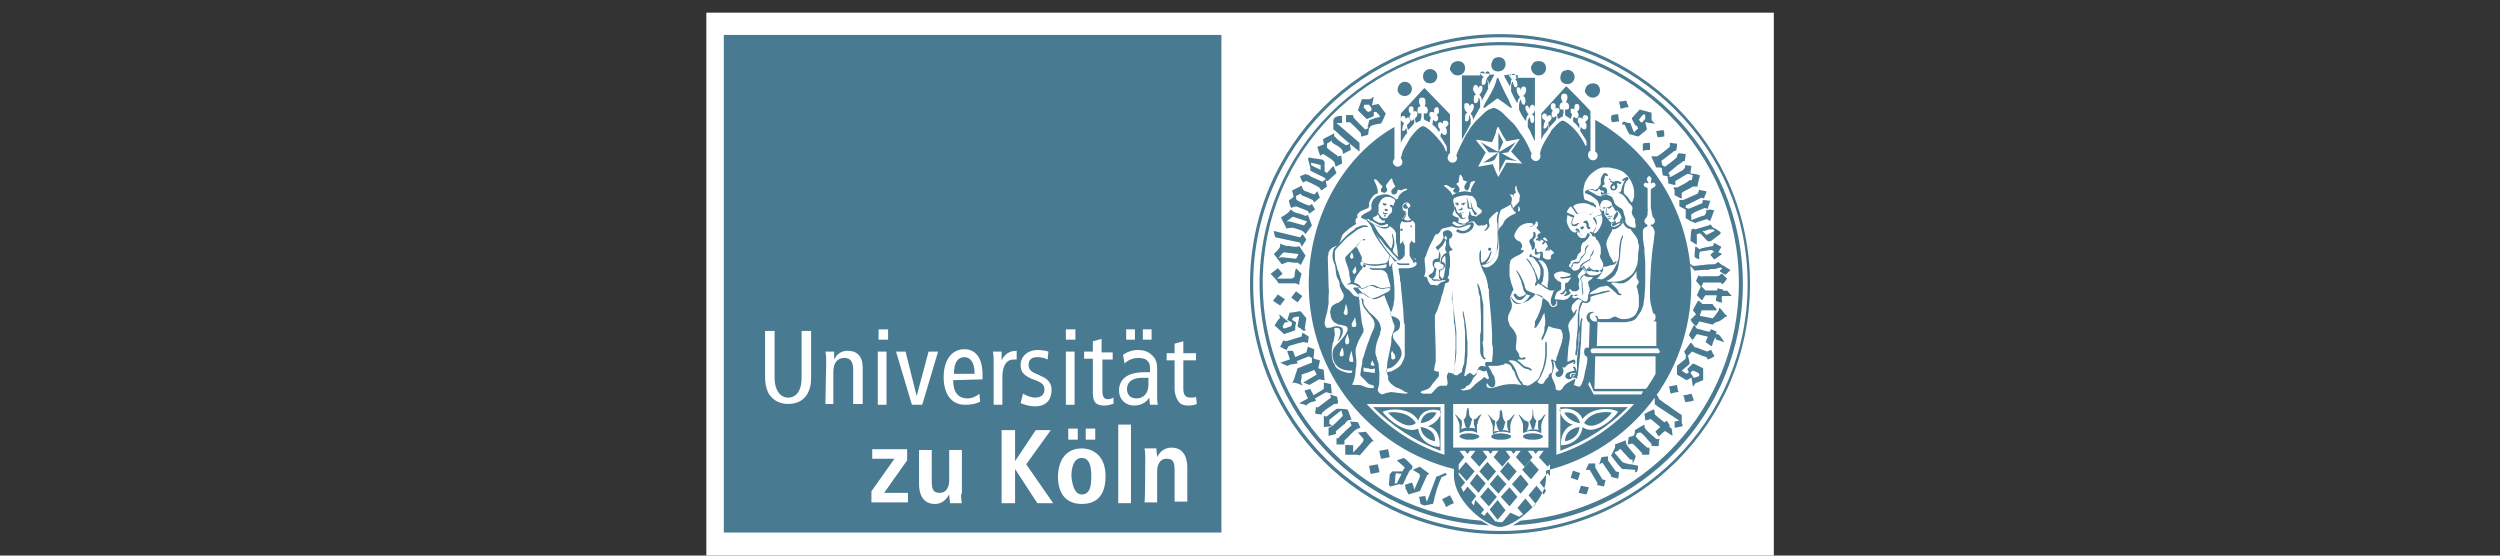
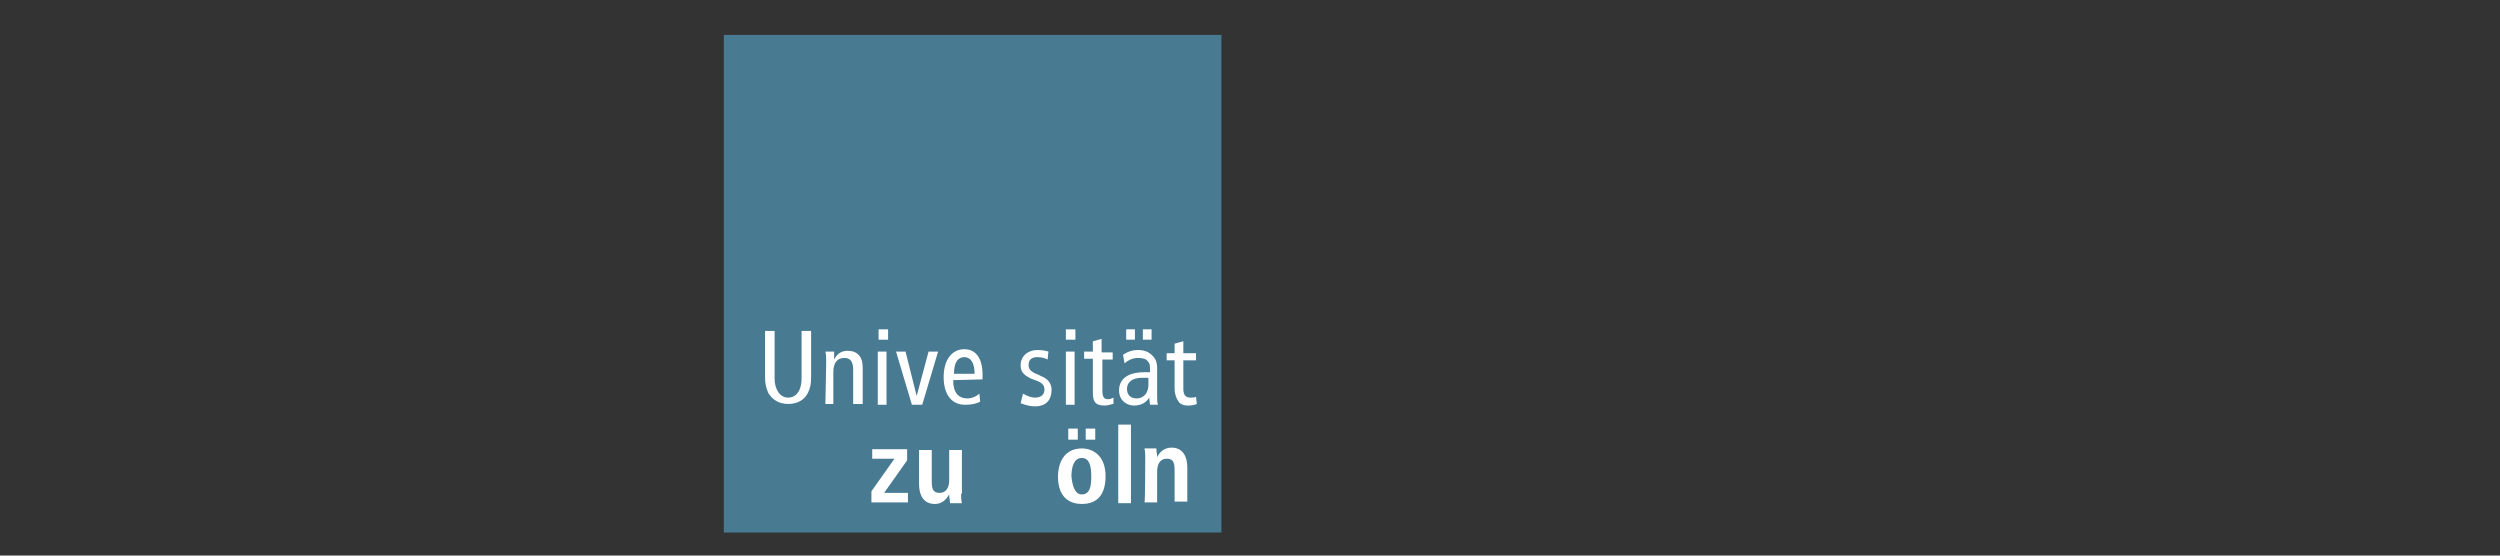
<svg xmlns="http://www.w3.org/2000/svg" version="1.1" id="Ebene_1" x="0px" y="0px" viewBox="0 0 315 70" style="enable-background:new 0 0 315 70;" xml:space="preserve">
  <rect x="0" y="0" width="315" height="70" fill="#333333" stroke="none" />
  <style type="text/css">
	.st0{fill:#FFFFFF;}
	.st1{fill:#487A92;}
</style>
  <g>
-     <rect x="89" y="1.6" class="st0" width="134.5" height="68.4" />
    <rect x="91.2" y="4.4" class="st1" width="62.7" height="62.7" />
    <g>
-       <path class="st0" d="M102.2,47.5c0,0.9-0.1,1.4-0.4,2c-0.4,0.8-1.2,1.4-2.5,1.4c-1.3,0-2.1-0.7-2.5-1.4c-0.3-0.7-0.4-1.2-0.4-2    v-5.8h1.2v6c0,1.4,0.7,2.4,1.7,2.4c1.1,0,1.7-1,1.7-2.4v-6h1.2V47.5z" />
+       <path class="st0" d="M102.2,47.5c0,0.9-0.1,1.4-0.4,2c-0.4,0.8-1.2,1.4-2.5,1.4c-1.3,0-2.1-0.7-2.5-1.4c-0.3-0.7-0.4-1.2-0.4-2    v-5.8h1.2v6c0,1.4,0.7,2.4,1.7,2.4c1.1,0,1.7-1,1.7-2.4v-6h1.2V47.5" />
      <path class="st0" d="M104.1,45.7c0-0.5,0-1-0.1-1.4h1.1v1l0,0c0.4-0.8,1-1.1,1.7-1.1c1.2,0,1.9,0.7,1.9,2.1v4.6h-1.2v-4.3    c0-1.1-0.4-1.5-1.1-1.5c-0.9,0-1.4,0.6-1.4,1.8v4H104L104.1,45.7L104.1,45.7z" />
      <path class="st0" d="M111.9,41.5v1.3h-1.2v-1.3H111.9z M110.6,44.3h1.1V51h-1.1V44.3z" />
      <path class="st0" d="M112.9,44.3h1.2l1.4,5.6l0,0l1.5-5.6h1.2l-2,6.7h-1.3L112.9,44.3z" />
      <path class="st0" d="M120.1,47.9c0,1.5,0.6,2.3,1.8,2.3c0.6,0,1.2-0.3,1.5-0.6l0.1,1c-0.5,0.3-1.2,0.4-1.9,0.4    c-1.7,0-2.7-1.3-2.7-3.5c0-2.1,1-3.5,2.6-3.5c1.5,0,2.3,1.2,2.3,3.2v0.6L120.1,47.9L120.1,47.9z M122.8,47.1    c0-1.4-0.5-2.1-1.3-2.1c-0.7,0-1.3,0.5-1.3,2.1H122.8z" />
-       <path class="st0" d="M125.2,45.7c0-0.5,0-1-0.1-1.4h1.1v1.1l0,0c0.4-0.8,1-1.2,1.9-1.2v1.1c-0.1,0-0.3,0-0.4,0    c-0.9,0-1.4,0.8-1.4,2.2V51h-1.1V45.7z" />
      <path class="st0" d="M128.9,49.6c0.5,0.3,1.1,0.5,1.5,0.5c0.9,0,1.2-0.5,1.2-1s-0.2-0.8-0.9-1.1l-0.8-0.3c-1-0.5-1.3-0.9-1.3-1.7    c0-1.1,0.9-1.9,2.1-1.9c0.6,0,1.1,0.1,1.4,0.2l-0.1,1c-0.4-0.2-0.8-0.3-1.3-0.3c-0.8,0-1.1,0.4-1.1,1c0,0.6,0.4,0.9,1.2,1.2    l0.4,0.2c0.8,0.3,1.3,0.9,1.3,1.7c0,1.2-0.6,2.1-2.1,2.1c-0.7,0-1.3-0.2-1.8-0.4L128.9,49.6z" />
      <path class="st0" d="M135.5,41.5v1.3h-1.2v-1.3H135.5z M134.3,44.3h1.1V51h-1.1V44.3z" />
      <path class="st0" d="M140.2,50.9c-0.3,0.1-0.7,0.2-1,0.2c-1.1,0-1.5-0.4-1.5-1.6v-4.3h-1.1v-0.9h1.1v-1.3l1.1-0.3v1.7h1.4v0.9    h-1.3v3.9c0,0.8,0.2,1.1,0.7,1.1c0.3,0,0.5-0.1,0.7-0.2V50.9z" />
      <path class="st0" d="M141.5,44.7c0.6-0.4,1.2-0.6,1.9-0.6c1,0,1.5,0.4,1.8,0.7c0.3,0.3,0.6,0.7,0.6,1.6v3.5c0,0.4,0,0.8,0.1,1.1    h-1l-0.1-0.9l0,0c-0.3,0.5-0.9,1-1.9,1s-1.9-0.7-1.9-1.9c0-1.3,0.9-2.3,3.2-2.3h0.7v-0.3c0-0.5,0-0.8-0.3-1.1    c-0.2-0.3-0.7-0.4-1.2-0.4c-0.7,0-1.3,0.3-1.7,0.7L141.5,44.7z M141.9,41.5h1.1v1.3h-1.1V41.5z M144.7,47.6c-0.2,0-0.5,0-0.8,0    c-1.3,0-1.9,0.6-1.9,1.4c0,0.7,0.4,1.2,1.2,1.2c1,0,1.5-0.8,1.5-1.7V47.6z M144,41.5h1.1v1.3H144V41.5z" />
    </g>
    <g>
      <path class="st0" d="M149.1,43v1.5h1.6v0.9h-1.6v3.5c0,0.8,0.2,1.2,0.9,1.2c0.3,0,0.5,0,0.7-0.1l0.1,0.9c-0.2,0.1-0.6,0.2-1.1,0.2    c-0.6,0-1-0.2-1.2-0.5c-0.3-0.4-0.5-1-0.5-1.6v-3.6h-1v-0.9h1v-1.2L149.1,43z" />
    </g>
    <g>
      <path class="st0" d="M109.8,61.9l2.9-4.1h-2.8v-1.2h4.4V58l-2.9,4.1h3v1.2h-4.6C109.8,63.4,109.8,61.9,109.8,61.9z" />
      <path class="st0" d="M121.1,62.2c0,0.4,0,0.8,0.1,1.2h-1.5c0-0.4-0.1-0.7-0.1-1.1l0,0l0,0c-0.3,0.5-0.8,1.2-1.8,1.2    c-1.5,0-2-1.2-2-2.5v-4.3h1.6v4c0,1.1,0.3,1.4,1,1.4c0.9,0,1.2-0.8,1.2-1.6v-3.8h1.6V62.2z" />
-       <path class="st0" d="M126.2,54.2h1.7v3.9l0,0l2.6-3.9h1.9l-3.1,4.3l3.4,4.9h-2l-2.8-4.3l0,0v4.3h-1.7V54.2z" />
      <path class="st0" d="M136.3,56.5c1.3,0,3,0.8,3,3.5c0,2.9-1.6,3.5-3,3.5s-3-0.7-3-3.5C133.4,57.2,135,56.5,136.3,56.5z M134.6,54    h1.2v1.4h-1.2V54z M136.3,62.3c1.1,0,1.2-1.2,1.2-2.3c0-1.2-0.2-2.3-1.2-2.3S135,58.9,135,60C135.1,61.1,135.4,62.3,136.3,62.3z     M136.8,54h1.2v1.4h-1.2V54z" />
      <path class="st0" d="M140.9,53.5h1.6v9.9h-1.6V53.5z" />
      <path class="st0" d="M144.3,57.7c0-0.4,0-0.8-0.1-1.2h1.5c0,0.4,0.1,0.7,0.1,1.1l0,0l0,0c0.2-0.4,0.7-1.2,1.8-1.2    c1.5,0,2,1.2,2,2.5v4.3H148v-4c0-1.1-0.3-1.4-1-1.4c-0.9,0-1.2,0.8-1.2,1.6v3.9h-1.6C144.3,63.4,144.3,57.7,144.3,57.7z" />
    </g>
-     <path class="st1" d="M179,53.8c0,0.5,0.4,1.5,1.8,1.8C180.9,54.3,179.7,53.9,179,53.8 M179,53.3c0.6,0,1.6-0.4,2-1.3   C179.7,51.7,179.1,52.6,179,53.3 M174.9,52c0.8,0.9,2.5,2.2,3.5,1.3C177.6,52,175.8,51.8,174.9,52 M174.2,51.9   c0.7-0.4,3.5-0.7,4.5,1.1c0.3-1.1,1.4-1.7,2.9-1.2c-0.1,1.1-1.1,1.7-1.7,1.9c1.1,0.2,1.6,1.3,1.5,2.6c-1.3,0-2.6-1-2.7-2.3   C177.3,54.7,175.1,53.1,174.2,51.9 M173,51.3c2.4,2.4,5.3,4.3,8.5,5.5v-5.5H173z M174.7,26.6c0,0,0.1,0,0.2-0.1v-0.1   c-0.1,0-0.3-0.1-0.3-0.1h-0.1C174.4,26.6,174.6,26.6,174.7,26.6 M174.4,27.1C174.4,27.1,174.3,27.1,174.4,27.1c0,0.2,0,0.2,0.1,0.2   c0,0,0.1,0,0.1-0.1v-0.1C174.5,27.1,174.5,27.1,174.4,27.1 M174.3,26.7C174.2,26.7,174.2,26.7,174.3,26.7c-0.1,0.1,0,0.3,0.1,0.3   s0.3,0,0.3,0l0.2-0.1C174.6,26.8,174.4,26.9,174.3,26.7 M174.2,25.6L174.2,25.6L174.2,25.6C174.2,25.6,174.2,25.6,174.2,25.6   c0,0.2,0.2,0.3,0.3,0.3c0,0,0.1,0,0.2-0.1c0,0,0-0.1,0.1-0.1c0,0,0,0,0.1,0.1l0,0C174.7,25.6,174.2,25.6,174.2,25.6 M171.9,33.7   c0,0,0.2-0.1,0.2-0.2c0-0.1-0.1-0.2-0.2-0.2c-0.1,0-0.2,0.1-0.2,0.2C171.8,33.7,171.9,33.7,171.9,33.7 M176.7,29.1   C176.8,29.1,176.8,29.1,176.7,29.1c0.1-0.2,0-0.3-0.1-0.3s-0.2,0.1-0.2,0.2C176.6,29.1,176.6,29.1,176.7,29.1 M177.5,33.4   L177.5,33.4c0.1-0.1,0.1-0.1,0.1-0.2h-0.1c0,0,0,0-0.1,0h-0.9c-0.2,0-0.3-0.1-0.5-0.1v0.1c0.1,0.1,0.3,0.2,0.4,0.2H177.5   C177.3,33.5,177.4,33.4,177.5,33.4 M187.7,31.2c-0.1,0-0.2,0.1-0.2,0.2c0,0,0,0.2,0.2,0.2c0,0,0.2,0,0.2-0.2   C187.9,31.3,187.8,31.2,187.7,31.2 M186.2,35.7L186.2,35.7c-0.1,0.1,0,0.4,0,0.5c0,0.1,0.1,0.3,0.1,0.4c0,0.2,0,0.4,0.1,0.5   c0,0.1,0,0.2,0.1,0.3c0,0.1,0,0.3,0,0.4l0.1,2v1.9l-0.1,0.5c0,0,0,0.6,0,0.8c0,0.1,0,0.3,0,0.3s0,0.5,0,0.7c0,0.4,0,0.8,0.4,1.2   l0.1,0.1l0.2-0.1c0-0.1-0.2-0.2-0.2-0.2c-0.1-0.2-0.1-0.6-0.1-0.6v-0.5l-0.1-0.8l0.1-0.2v-2v-2.5C186.7,37.6,186.7,36.6,186.2,35.7   C186.2,35.7,186.2,35.7,186.2,35.7 M183.4,26L183.4,26l-0.1,0.2c0,0,0,0.4,0.1,0.5c0,0.1,0.1,0.2,0.1,0.2c0.1,0.1,0.2,0.2,0.3,0.3   c0.1,0.1,0.1,0.2,0.2,0.3l0.3,0.1c0.1,0,0.4-0.1,0.4-0.2c-0.1,0-0.3,0.1-0.3,0.1s-0.2-0.1-0.2-0.2c0-0.1,0-0.2-0.1-0.2   c-0.1-0.1-0.3-0.2-0.4-0.3C183.5,26.6,183.5,26.3,183.4,26 M183.9,27c0,0,0.1,0,0.2-0.1c0.1-0.1,0.3,0,0.4-0.1l0,0h-0.3   c0,0-0.1,0-0.2,0C183.9,26.8,183.9,26.9,183.9,27C183.9,27,183.9,27,183.9,27 M184.2,27c0,0-0.2,0-0.2,0.1c0,0,0,0.1,0.1,0.1   S184.2,27.2,184.2,27C184.3,27.2,184.3,27.1,184.2,27C184.3,27.1,184.3,27,184.2,27 M183.8,25.6L183.8,25.6   C183.8,25.5,183.8,25.5,183.8,25.6c0-0.1-0.3-0.1-0.4,0l-0.1,0.1c0.1,0,0.1,0,0.2,0c0,0,0,0.2,0.1,0.2s0.2-0.1,0.2-0.1   C183.7,25.6,183.7,25.6,183.8,25.6C183.7,25.6,183.8,25.6,183.8,25.6 M184.1,26.3c-0.1,0.1-0.3,0-0.3,0.1c0,0,0,0,0,0.1   c0.1,0,0.1,0,0.2,0c0,0,0.3,0,0.3-0.2l-0.1-0.2l0,0C184.1,26.2,184.1,26.3,184.1,26.3 M184.6,25.6c0.1,0,0.2,0,0.2-0.1   C184.7,25.5,184.6,25.5,184.6,25.6c-0.1-0.1-0.5,0-0.5,0.1c0,0,0,0,0,0.1c0.1,0,0.2-0.1,0.2-0.1l0,0c0,0.2,0,0.2,0.1,0.2   C184.5,25.7,184.6,25.7,184.6,25.6L184.6,25.6 M185.9,27.1c0.1,0,0.2-0.1,0.2-0.2c-0.2-0.2-0.4-0.4-0.5-0.6s-0.2-0.7-0.3-0.9v0.1   c0,0.2,0.1,0.5,0.1,0.6c0,0.1,0,0.1-0.1,0.1s0,0-0.2-0.1v-0.2c0-0.2-0.2-0.9-0.3-1v0.1c0,0,0.1,0.4,0.1,0.6c0,0.1,0,0.2,0,0.2v0.3   c0,0.3,0.3,0.2,0.5,0.2C185.5,26.4,185.7,27.1,185.9,27.1 M189.2,19.3C189.2,19.3,189.1,19.3,189.2,19.3   C189.2,19.2,189.2,19.2,189.2,19.3l0.8-0.1l1-1.3l-2,1.2c0,0,0,0-0.1,0V19l0.5-1.1l-0.6-1.2v2.4l0,0c-0.1,0-0.2-0.1-0.3-0.1   c-0.7-0.4-1.3-0.7-1.9-1.1l1,1.3h1.2l-1.9,1.3c0.5-0.1,1-0.1,1.3-0.3c0.3-0.2,0.4-0.7,0.6-1h0.1v2.5c0.2-0.5,0.5-1,0.7-1.4l0,0l0,0   c0-0.1,0.1-0.1,0.1-0.2l0,0l1.5,0.2C190.6,20.1,189.9,19.7,189.2,19.3 M193,32.2c0,0,0-0.2-0.1-0.2s-0.2,0.2-0.2,0.3   s0.1,0.1,0.1,0.1C192.9,32.4,193,32.4,193,32.2 M193.4,30.6c-0.1-0.1-0.2-0.3-0.2-0.4c0,0,0.1-0.1,0.2-0.2c0.1-0.1,0.1-0.3,0.1-0.4   c0,0,0-0.4-0.2-0.4c0,0-0.1,0-0.1,0.1c0,0,0,0.1,0,0.3c0,0.1,0,0.2-0.1,0.3c-0.2,0.3-0.4,0.2-0.4,0.5s0.3,0.6,0.3,0.8v0.1   c0,0.1,0,0.2,0.1,0.2s0.3-0.3,0.3-0.4C193.4,31,193.4,30.8,193.4,30.6 M194.1,30.1c0,0,0.1-0.1,0.1-0.2l-0.1-0.1   c0,0-0.6,0.3-0.6,0.4c0,0,0,0,0,0.1h0.1c0.1,0,0.2-0.1,0.2-0.1s0,0.2,0.2,0.2l0.1-0.1C194.2,30.3,194.1,30.2,194.1,30.1    M195.1,31.3c0.1-0.1,0.2-0.1,0.3-0.1v-0.1c-0.1,0-0.1,0-0.2,0h-0.1c0,0-0.1,0-0.2,0.1l-0.2,0.3c0,0,0,0.1,0.1,0.1   c0,0,0.1,0,0.2-0.1C195,31.4,195,31.4,195.1,31.3 M195.2,31.6l0.1-0.2l-0.1-0.1c-0.1,0.1-0.2,0.2-0.3,0.2l0,0L195.2,31.6   L195.2,31.6z M196.3,35.1C196.4,35.1,196.4,35.1,196.3,35.1L196.3,35.1L196.3,35.1C196.3,35,196.2,35,196.3,35.1L196.3,35.1    M203.1,25.9C203.1,25.8,203.1,25.8,203.1,25.9c-0.1,0-0.4,0.2-0.4,0.2s-0.1,0-0.2,0c0,0.1,0.2,0.2,0.2,0.2   C203,26.2,203.1,26,203.1,25.9 M202.9,27.4c-0.1,0.1-0.2,0.1-0.3,0.1c0,0.1,0.1,0.1,0.2,0.1C202.8,27.6,203,27.6,202.9,27.4   C203,27.4,202.9,27.4,202.9,27.4 M202.5,27.2L202.5,27.2L202.5,27.2c0,0.1,0.2,0.1,0.3,0.1h0.1c0.1,0,0.2,0,0.3-0.1   c-0.1,0-0.3,0-0.3,0C202.8,27.2,202.6,27.2,202.5,27.2 M202.4,26.1l-0.1,0.9c0,0,0,0.1,0.1,0.1h0.1c0.1,0,0.1,0,0.2,0   c0,0,0,0,0-0.1c0,0,0-0.1-0.1-0.1l0,0l0,0c-0.1,0-0.2,0-0.2,0s0,0,0-0.1C202.4,26.8,202.5,26.3,202.4,26.1   C202.5,26.2,202.5,26.1,202.4,26.1 M202,26.1C202,26.1,201.9,26.2,202,26.1c-0.1,0.1,0.1,0.2,0.1,0.2c0.1,0,0.2-0.1,0.2-0.2   C202.2,26.1,202.1,26.2,202,26.1L202,26.1 M199.3,29.8C199.3,29.8,199.2,29.8,199.3,29.8L199.3,29.8   C199.3,29.9,199.3,29.8,199.3,29.8L199.3,29.8 M199.1,29.6C199,29.6,199,29.6,199.1,29.6C199.1,29.7,199.2,29.7,199.1,29.6   c0.2,0.1,0.2,0,0.3,0h-0.1C199.2,29.5,199.1,29.6,199.1,29.6 M199,29.4C199.1,29.4,199.1,29.3,199,29.4c0.1-0.2,0-0.6-0.3-0.6   c0,0-0.2,0-0.2,0.1l0.1,0.2c0,0,0.1,0,0.1-0.1C198.9,29.1,198.9,29.3,199,29.4L199,29.4 M199.5,28.5c0,0-0.4,0.1-0.4,0.2   c0,0,0.1,0.2,0.2,0.2c0,0,0.2,0,0.2-0.1v-0.1h0.1L199.5,28.5C199.6,28.5,199.6,28.5,199.5,28.5 M200.2,28.9c0,0,0.2-0.1,0.2-0.2   c0-0.1-0.1-0.1-0.2-0.1l0,0v-0.3c0-0.1-0.2-0.4-0.2-0.5c0,0-0.1,0-0.2,0c-0.1,0-0.1,0-0.3,0.2v0.1c0.1,0,0.1,0,0.2,0   s0.2,0.2,0.2,0.2v0.3C200,28.7,200.1,28.9,200.2,28.9 M202.9,22.9C203,22.9,203,22.8,202.9,22.9c0.1-0.1,0-0.4-0.1-0.4   c0,0,0,0-0.1,0v0.1C202.9,22.7,202.9,22.8,202.9,22.9 M203.5,23.6c0,0.1,0,0.2-0.2,0.2c-0.1,0-0.2-0.1-0.2-0.2   c0-0.1,0.2-0.2,0.3-0.3C203.4,23.4,203.5,23.5,203.5,23.6 M204.3,23C204.3,23,204.2,22.9,204.3,23c-0.1-0.1-0.2-0.1-0.2-0.1   l-0.3-0.1c0,0-0.1,0-0.2,0s-0.1,0.1-0.2,0.1h-0.2c-0.1-0.1-0.1-0.1-0.2-0.1c0,0-0.1,0-0.1,0.1c0.1,0.2,0.2,0,0.3,0.2   c-0.2,0.1-0.3,0.3-0.3,0.5s0.1,0.4,0.4,0.4c0.4,0,0.5-0.4,0.5-0.6c0,0-0.1-0.2-0.1-0.3l0,0c0,0,0.1,0,0.2,0s0.2,0.1,0.2,0.1   C204.1,23.2,204.3,23.2,204.3,23 M199,53.8c-0.7,0.1-1.8,0.5-1.8,1.8C198.7,55.3,199,54.3,199,53.8 M199.1,53.3   c-0.2-0.7-0.8-1.5-2-1.3C197.5,52.8,198.5,53.3,199.1,53.3 M203.1,52c-0.9-0.2-2.7-0.1-3.5,1.3C200.7,54.3,202.4,52.9,203.1,52    M203.9,51.9c-1,1.3-3.2,3-4.5,1.9c-0.1,1.3-1.3,2.3-2.7,2.3c-0.1-1.2,0.5-2.3,1.5-2.6c-0.7-0.1-1.6-0.9-1.7-1.9   c1.3-0.4,2.6,0.3,2.9,1.2C200.6,51.2,203.2,51.4,203.9,51.9 M205.1,51.3h-8.5v5.5C199.8,55.6,202.8,53.7,205.1,51.3 M198.2,46.2   C198.2,46.2,198.3,46.2,198.2,46.2c0-0.1,0-0.2,0-0.2C198.2,46,198.2,46.1,198.2,46.2C198.2,46.2,198.2,46.2,198.2,46.2L198.2,46.2   z M197.3,47.2L197.3,47.2c-0.1,0.1-0.1,0.3,0,0.4l0.1,0.1c0.1,0,0.2,0.1,0.3,0.1c0.2,0,0.5-0.2,0.5-0.5c0.2-0.1,0.5-0.2,0.7-0.2   h-0.2h-0.1c0,0-0.2,0-0.4,0c-0.1,0-0.1,0.1-0.2,0.1c0,0,0,0.3-0.1,0.3c-0.1,0-0.1-0.1-0.1-0.2c0-0.3,0.3-0.3,0.5-0.3   c0,0,0.1,0,0.2,0s0.1-0.1,0.1-0.2s0-0.6-0.3-0.6h-0.1v0.1c0,0,0.2,0.3,0.2,0.4l0,0h-0.1C197.7,46.9,197.4,46.9,197.3,47.2    M191.9,55c0,0.3,0.8,0.4,0.9,0.4c0.3,0,0.4,0,0.7,0c0,0,0.9-0.1,0.9-0.4s-1-0.4-1.2-0.4C193,54.6,191.9,54.6,191.9,55 M192.2,53   c-0.3-0.1-0.5-0.6-0.9-0.8c0.2,0.3,0.6,1.1,0.6,1.3v1.1c0.1-0.1,0.7-0.3,0.8-0.3h0.6c0.2,0,0.6,0.1,0.9,0.3v-1   c0-0.4,0.4-1.2,0.6-1.4c-0.2,0.1-0.3,0.1-0.4,0.3c-0.1,0.2-0.4,0.5-0.6,0.5c0,0.1,0,0.4,0,0.4s0,0.3,0,0.5c0,0.1,0.1,0.3,0.1,0.3   l0,0c-0.2-0.1-0.5-0.1-0.7-0.1c0.3-0.3,0.2-0.7,0.4-1.1c-0.6-0.4-0.3-1.1-0.5-1.5l0,0c0,0.1,0,0.1,0,0.2c0,0,0,0,0,0.1s0,0.1,0,0.1   c0,0.4,0,0.9-0.4,1.2c0.2,0.3,0.2,0.8,0.4,1c-0.1,0-0.3,0-0.5,0.1c-0.1,0-0.2,0.1-0.2,0.1l0,0c0-0.1,0.2-0.5,0.2-0.7   c0,0,0-0.2,0-0.4C192.3,53,192.2,53,192.2,53 M187.9,55c0,0.3,0.7,0.4,0.9,0.4c0.3,0,0.4,0,0.7,0c0,0,0.9-0.1,0.9-0.4   s-1.1-0.4-1.2-0.4C189,54.6,187.9,54.6,187.9,55 M188.4,53c-0.4,0-0.6-0.7-1-0.8c0.1,0.1,0.2,0.2,0.3,0.4l0.3,0.8   c0,0,0.1,0.3,0.1,0.4v0.9c0.2-0.1,0.6-0.3,0.8-0.3h0.6c0.2,0,0.7,0.1,0.8,0.2v-0.9c0-0.5,0.3-1.1,0.6-1.5c-0.4,0.1-0.6,0.8-1,0.8   c0,0.3,0,0.4,0,0.5c0,0.2,0,0.2,0.1,0.6c0,0.1,0.1,0.2,0.1,0.2s-0.2,0-0.4-0.1c-0.1,0-0.3,0-0.4,0c0.3-0.3,0.2-0.7,0.4-1l0,0   c-0.5-0.5-0.3-1-0.5-1.5H189c-0.1,0.5,0.1,1.1-0.5,1.5c0.1,0.3,0.1,0.7,0.4,1.1c-0.2,0-0.5,0-0.7,0.1l0,0c0.1-0.2,0.1-0.5,0.1-0.7   C188.4,53.6,188.4,53,188.4,53z M183.9,55c0,0.2,0.8,0.4,0.9,0.4c0.3,0,0.4,0,0.7,0c0.2,0,0.5-0.1,0.7-0.2c0,0,0.2-0.1,0.2-0.2   c0-0.3-1.1-0.4-1.2-0.4C185,54.6,183.9,54.6,183.9,55 M184.1,52.9c-0.3-0.2-0.5-0.6-0.8-0.7c0.3,0.4,0.6,1.1,0.6,1.4v1   c0.1-0.1,0.6-0.3,0.8-0.3h0.6c0.2,0,0.7,0.1,0.8,0.3v-1.1c0,0,0.1-0.1,0.1-0.2c0-0.3,0.4-1.1,0.6-1.2c-0.2,0.1-0.3,0.2-0.5,0.3   c-0.1,0.2-0.4,0.5-0.6,0.4c0,0.1,0,0.4,0,0.5c0,0.2,0.1,0.5,0.2,0.7c-0.1,0-0.3-0.1-0.5-0.1c-0.1,0-0.2,0-0.3,0   c0.3-0.4,0.2-0.7,0.4-1.1c-0.6-0.4-0.3-1-0.5-1.4c0,0,0,0-0.1,0c-0.2,0.5,0,1.1-0.5,1.5c0.2,0.3,0.1,0.8,0.4,1   c-0.1,0-0.3,0-0.5,0.1c-0.1,0-0.2,0.1-0.2,0.1l0,0c0.1-0.4,0.1-0.5,0.1-0.8C184.2,53.3,184.2,53,184.1,52.9   C184.3,53,184.2,53,184.1,52.9 M184.8,60.6l1-1.2l-1.1-1.2l-1,1.2L184.8,60.6z M187.5,60.6l1-1.2l-1.1-1.2l-1,1.2L187.5,60.6z    M189.8,61l-1.1-1.2l-1,1.2l1.1,1.2L189.8,61z M190.1,60.6l1-1.2l-1.1-1.2l-1,1.2L190.1,60.6z M191.8,59.2l1.1,1.2l1-1.2l-1.1-1.2   L191.8,59.2z M190.5,61l1.1,1.2l1-1.2l-1-1.2L190.5,61z M189.1,62.6l1.1,1.2l1-1.2l-1-1.2L189.1,62.6z M188.7,63l-1,1.2l1,1.3   l1-1.2L188.7,63z M187.5,61.4l-1,1.2l1.1,1.2l1-1.2L187.5,61.4z M185.2,60.9l1.1,1.2l0.9-1.2l-1.1-1.2L185.2,60.9z M185.7,63.7   c-0.1-0.1-0.2-0.3-0.3-0.4l0.6-0.8l-1.1-1.2l-0.5,0.7c-0.1-0.2-0.2-0.4-0.3-0.6l0.5-0.6l-0.8-1v-1.3l0.7-0.9l-0.6-0.8h0.7l0.3,0.4   l0.3-0.4h0.7l-0.6,0.8l1.1,1.2l1-1.2l-0.6-0.8h0.7l0.3,0.4l0.3-0.4h0.7l-0.6,0.8l1.1,1.2l1-1.2l-0.6-0.8h0.7l0.3,0.4l0.3-0.4h0.6   l-0.6,0.8l1.1,1.2l1-1.2l-0.6-0.8h0.7l0.3,0.4l0.3-0.4h0.7l-0.6,0.8l1.1,1.2l0.3-0.3V60l-0.3-0.4l-1,1.2l0.8,1   c-0.1,0.2-0.2,0.4-0.3,0.5l-0.9-1.1l-1,1.2l0.9,1.1c-0.1,0.1-0.2,0.3-0.4,0.4l-0.9-1.1l-1,1.2l0.7,0.8c-0.2,0.1-0.3,0.2-0.5,0.3   l-1.1-0.5l-1,1.2l0,0H189c-0.2,0-0.4-0.1-0.6-0.1l-1-1.2l-0.4,0.5c-0.1-0.1-0.2-0.2-0.4-0.3l0.4-0.5l-1.1-1.2L185.7,63.7z    M183.1,50.9h12v5.5h-12V50.9z M195.1,47.5L195.1,47.5c-0.3,0.2-0.5,0.6-0.6,0.8c-0.1,0-0.2,0.1-0.3,0.1c-0.1,0-0.5-0.2-0.5-0.3   c0.2-0.2,0.3-0.5,0.4-0.6c0.1-0.1,0.1-0.3,0.2-0.4c0.1-0.2,0.1-0.3,0.2-0.5c0.1-0.2,0.1-0.4,0.2-0.6c0.1-0.4,0.2-1.2,0.2-1.2v-1.3   c0,0,0-0.4-0.1-0.5c-0.1,0.1-0.1,0.2-0.1,0.3v1.5c-0.1,0.8-0.2,1.5-0.6,2.3c-0.1,0.3-0.2,0.7-0.6,0.9c-0.1,0.1-0.8,0.6-1,0.6   c0,0-0.4-0.1-0.5-0.1s-0.2-0.2-0.2-0.3c-0.1-0.1-0.1-0.1-0.2-0.2c-0.3-0.4-0.4-0.8-0.5-1.1c-0.1-0.3-0.2-0.5-0.4-0.8   c-0.1-0.2-0.4-0.5-0.6-0.6c0-0.1,0.2-0.1,0.3-0.1c1,0,1.2,1,2,1.1c0.1,0,0.2,0,0.3,0.1c0.1,0,0.1,0.1,0.2,0.1c0.1,0,0.1,0,0.1-0.1   c0,0-0.1-0.2-0.2-0.2c-0.1-0.1-0.3-0.1-0.5-0.2h-0.1c-0.1-0.1-0.2-0.1-0.3-0.2c-0.2-0.2-0.4-0.4-0.7-0.6c0,0,0-0.1,0.1-0.1   c0.2,0,0.5,0,0.5,0s0.2,0,0.3,0c0.1-0.1,0.1-0.1,0.1-0.2c0-0.1,0-0.1-0.1-0.1l-0.3,0.1c-0.1,0-0.2,0-0.3-0.1   c-0.1-0.1-0.1-0.3-0.1-0.4c-0.1-0.2-0.4-0.5-0.4-0.7v-0.2l0.1-1c0-0.2,0-0.4-0.1-0.6c-0.1-0.3-0.4-0.7-0.7-1   c-0.1-0.1-0.1-0.3-0.2-0.5c-0.1-0.2-0.1-0.3-0.1-0.4c0-0.5,0.1-0.6,0.4-1.2c0.1-0.2,0.1-0.5,0.1-0.6c0-0.3-0.2-0.6-0.2-0.9   c0-0.2,0-0.3,0-0.4c0,0.1,0.1,0.3,0.2,0.4c0.1,0.3,0.6,0.7,0.9,0.7c0.2,0,0.3,0,0.3,0c0.3,0,0.5-0.2,0.8-0.3c0.1,0,0.2-0.1,0.3-0.2   c0.3-0.2,0.5-0.4,0.7-0.7c0.3,0.1,0.6,0.2,0.9,0.4c0,0.1,0,0.2,0,0.2s-0.1,0.3-0.1,0.4c0,0.5-0.2,1-0.4,1.5c-0.1,0.3-0.3,0.7-0.5,1   V41c0,0.1-0.1,0.2-0.1,0.2c0,0.1,0.1,0.1,0.1,0.1c0.1,0,0.1,0,0.2-0.1c0.2-0.3,0.4-0.6,0.6-1c0.1-0.3,0.2-0.5,0.4-0.8   c0,0.3,0.1,0.8,0.1,0.9c0,0,0,0.3,0,0.5c0,0.2-0.1,0.3-0.1,0.5c0,0.1,0,0.2,0,0.3c0,0.1-0.1,0.3-0.1,0.4c-0.1,0.2-0.3,0.7-0.3,0.7   c0,0.1,0.1,0.1,0.1,0.1h0.1c0.1-0.3,0.3-0.6,0.4-0.9c0.1-0.2,0.2-0.5,0.3-0.8c0.2,0,0.4,0.2,0.6,0.2c0.3,0.1,0.6,0.1,0.9,0.2   c0.2,0.1,0.2,0.4,0.3,0.6c0,0,0,0,0,0.5c0,0.1-0.1,0.3-0.1,0.5c-0.1,0.2-0.1,0.4-0.2,0.6c-0.2,0.5-0.3,1-0.5,1.4v0.1   c0,0.1,0,0.2-0.1,0.3c-0.1,0-0.3-0.2-0.4-0.2c-0.1,0-0.2,0-0.2,0.1c0,0,0.1,0.1,0.1,0.2c0,0,0.1,0.5,0.1,0.6c0,0,0,0.1,0,0.4   c0,0.1-0.1,0.3-0.1,0.4C195.3,47,195.1,47.2,195.1,47.5 M195.5,47.3c0-0.2,0.3-0.6,0.3-1.3c0,0-0.1-0.3-0.1-0.5   c0.1,0,0.2,0.1,0.2,0.2c0.1,0.2,0.1,0.4,0.2,0.6c0.1,0.1,0.2,0.3,0.3,0.4c-0.1,0.1-0.4,0.2-0.4,0.4c0,0.3,0.2,0.4,0.4,0.4   c0.4,0,0.6-0.5,0.6-0.7c0,0,0-0.3-0.1-0.4l-0.1-0.1c0.1,0,0.1,0,0.2,0c0,0,0.1,0,0.2,0c0,0,0.2-0.3,0.4-0.4   c0.2-0.1,0.5-0.2,0.7-0.3v0.1l-0.1,0.1c0,0.1,0.1,0.1,0.1,0.1c0.1,0,0.2-0.2,0.2-0.3c0-0.2-0.1-0.3-0.2-0.3c-0.1,0-0.8,0.3-0.8,0.3   c0-0.1,0-0.2,0-0.3l0.1-1.4l0.2-1.3c0-0.1,0-0.3,0-0.4c0-0.2-0.2-0.8-0.2-1.1c0-0.7,0.9-1.2,1-1.8c0-0.1,0.1-0.2,0.1-0.2   s0-0.1-0.1-0.1c-0.1,0.1-0.2,0.3-0.3,0.5c-0.2-0.4-0.3-0.4-0.3-0.7c0,0,0.1-0.3,0.1-0.4c0.1-0.1,0.6-0.7,0.8-0.7   c0,0,0.3,0.1,0.5,0.2c-0.4,0.3-0.4,0.7-0.5,1.1c0,0.3-0.1,0.7-0.1,0.7v1.5l-0.1,1.1l-0.1,0.8c0,0,0,0,0,0.1v0.3c0,0.1,0,0.4,0,0.4   s-0.1,0.4-0.1,0.5v0.3c0,0,0,0.1,0.1,0.1s0.1-0.2,0.1-0.2c0-0.2,0.1-0.3,0.1-0.5c0-0.1,0-0.1,0-0.2c0-0.4,0.1-0.6,0.1-0.8   c0-0.4,0-0.7,0-0.8c0,0,0,0,0-0.1l0.1-0.6v-2.2c0-0.2,0.2-0.9,0.3-1v-0.1c0-0.1,0.2-0.2,0.2-0.2s0.2,0.1,0.3,0.1   c0.3,0,0.6-0.2,0.6-0.5v-0.3c0.5-0.2,1-0.3,1.4-0.4c0.4-0.1,0.7-0.2,1.1-0.3c-0.1-0.1-0.2-0.1-0.3-0.1c0,0-0.3,0.1-0.5,0.1   c-0.2,0-0.4,0.1-0.7,0.2c-0.4,0.1-0.7,0.1-1.1,0.2c0-0.1,0.1-0.2,0.2-0.3c0.1-0.1,0.3-0.2,0.5-0.3c0.3-0.2,0.6-0.4,0.9-0.4h0.1   c0.1,0,0.3-0.1,0.4-0.1c0.3,0,1.2,0.9,1.4,1.1c0.1,0.1,0.3,0.1,0.4,0.1c0,0,0.1,0,0.1-0.1s-0.3-0.1-0.3-0.2   c-0.1-0.1-0.1-0.3-0.2-0.4c-0.2-0.3-0.5-0.5-0.8-0.8c0,0,0.1-0.1,0.2-0.1c0.5,0,0.7,0.1,0.7,0.1s0.1,0,0.2,0s0.3,0,0.4,0   c1.2-0.4,2.2-2,2.2-3.1l0.1-0.1c0,0,0-0.2-0.1-0.2l-0.2,0.1v0.3c0,0-0.2,0.7-0.4,1.1c-0.1,0.3-0.3,0.6-0.5,0.8   c-0.2,0.2-0.4,0.3-0.7,0.5c-0.1,0.1-0.2,0.1-0.4,0.2c-0.3,0.1-0.7,0.2-1,0.2c-0.1,0-0.1,0-0.2,0H203c0,0-0.1,0-0.2,0   c0,0-0.2,0-0.4-0.1c0.3-0.1,0.8-0.4,1.1-0.8c0,0,0.1-0.1,0.1-0.2c0.2-0.3,0.3-0.6,0.3-0.8c0.1-0.3,0.1-0.7,0.2-1.1l0.1-1.2   c0-0.3,0.1-0.6,0.1-0.8s0.2-0.6,0.2-0.7v-0.2l0,0c-0.2,0.2-0.2,0.4-0.3,0.6c-0.1,0.3-0.2,1.2-0.2,1.2V32c0,0,0,0.5-0.1,0.7   c-0.1,0.5-0.4,0.9-0.6,1.3c-0.2,0.4-0.8,0.8-1.2,1.1c-0.1,0-0.2,0.1-0.3,0.1c-0.2,0-0.5-0.1-0.6-0.1c0.4-0.3,0.8-0.9,0.8-1.2   c0-0.1,0-0.2,0-0.3h0.3c0.2,0,0.6-0.2,0.7-0.2h0.1c0.1,0,0.2-0.1,0.3-0.1c0,0,0.3-0.2,0.3-0.3c0-0.1-0.1-0.1-0.1-0.1   s-0.2,0.2-0.3,0.2c-0.1-0.1-0.1-0.3-0.2-0.4c-0.1-0.2-0.2-0.3-0.3-0.5c-0.1-0.4-0.4-1.1-0.4-1.4c0-0.6,0.4-1.1,0.7-1.7   c0-0.1,0-0.2,0-0.2l0,0h0.2c0.3,0,0.8-0.3,1-0.6c0,0,0.2-0.2,0.2-0.3c0-0.1-0.1-0.1-0.1-0.1c-0.1,0-0.2,0.1-0.2,0.2   c-0.1,0.2-0.6,0.5-0.9,0.5l-0.3-0.1v-0.2c0-0.1,0.1-0.3,0.3-0.4V28c0,0.1-0.2,0.1-0.2,0.3c0,0.1,0.1,0.2,0.2,0.2   c0,0,0.2-0.1,0.4-0.2c0.1-0.1,0.2-0.1,0.4-0.2c0.2-0.1,0.3-0.2,0.3-0.4c0-0.1-0.1-0.2-0.1-0.2c-0.2,0-0.1,0.3-0.2,0.4   c-0.1,0.1-0.4,0.2-0.5,0.2c0-0.2-0.1-0.4-0.4-0.5c0.1-0.1,0.2-0.3,0.2-0.5c0.1-0.1,0.3-0.3,0.3-0.5v-0.1c0.5,0.3,0.6,0.9,0.7,1.2   c0,0.1,0.1,0.2,0.1,0.3c0.1,0.3,0.3,0.6,0.5,0.7c0.1,0.1,0.3,0.1,0.5,0.2c0,0,0,0.1,0.1,0.2c0.2,0.3,0.4,0.5,0.6,0.8   c0.1,0.2,0.2,0.4,0.2,0.7c0,0.1,0.1,0.2,0.1,0.3c0,0.1,0,0.4,0,0.4l-0.1,0.7v0.3c0,0,0,0.6-0.1,0.9c0,0.3-0.1,0.8-0.1,0.8v0.8   c0,0.4,0.3,0.6,0.3,0.7c0,0.2-0.3,0.5-0.3,0.6c0,0,0.2,0.5,0.2,0.8c0.1,0.3,0.1,0.6,0.1,0.8c0,0.3,0,0.4,0,0.7c0,0.2,0,0.3-0.1,0.5   c0,0.2-0.1,0.3-0.2,0.5c-0.2,0.6-1.1,0.8-1.4,0.8c0,0-0.3,0-0.5,0c-0.1,0-0.2-0.1-0.3-0.1c-0.1,0-0.2-0.1-0.4-0.2c0,0-0.1,0-0.2,0   c0,0-0.3,0.1-0.4,0.2c-0.2,0.1-0.5,0.1-0.7,0.1h-0.6c0,0-0.2,0-0.3,0c0-0.1-0.1-0.4-0.3-0.4h-0.1c0,0,0,0,0,0.1   c0,0,0.2,0.1,0.2,0.3c0,0.1,0,0.1,0,0.2c0.1,0.2,0.2,0.1,0.4,0.2h3.2c0.5-0.1,1.2-0.1,1.5-0.7c0.1-0.2,0.3-0.4,0.4-0.6   c0.2-0.3,0.3-0.7,0.4-1l0,0v-0.3c0,0,0.1-0.4,0.1-0.6l0.1-1.5V33l-0.1-1.2v-0.4c0,0,0-0.3-0.1-0.6c0,0,0,0,0-0.1   c-0.1-0.4-0.1-1.2-0.1-1.2c0,0,0-0.2,0-0.4c0-0.1,0.1-0.3,0.2-0.4c0.1-0.1,0.4-0.1,0.4-0.3c0-0.1-0.4-0.2-0.4-0.5   c0-0.5,0.4-0.3,0.4-1.1v-0.3c0,0,0.1-0.1,0-0.2v-2.3c0-0.1,0-0.1,0-0.2c0-0.2-0.3-0.2-0.4-0.3l-0.1-0.2c0-0.1,0.1-0.3,0.3-0.3   l0.2,0.1c0,0,0.1,0,0.1-0.1c0-0.1-0.2-0.2-0.2-0.4c0-0.1,0.1-0.4,0.3-0.4c0.2,0,0.3,0.3,0.3,0.4c0,0-0.1,0.3-0.1,0.4   c0,0.1,0.1,0.1,0.1,0.1s0.1-0.1,0.2-0.1c0.2,0,0.3,0.2,0.3,0.3c0,0.4-0.6,0.3-0.6,0.7V26c0,0.2,0.2,1.2,0.2,1.2   c0,0.1,0.1,0.2,0.2,0.3c0.1,0.1,0.1,0.2,0.1,0.2V28c0,0-0.2,0.3-0.3,0.3s-0.2,0-0.2,0s0,0,0,0.1c0,0,0,0,0,0.1h0.1   c0.1,0.1,0.2,0.1,0.2,0.2c0.1,0.2,0.2,0.4,0.2,0.6c0,0-0.1,0.6-0.1,0.9c-0.2,1.2-0.3,2.2-0.4,3.7l-0.1,2v1.2c0,0,0,0.2,0,0.3   c0,0.7,0.2,1.3,0.4,2.1c0.3,0,0.3,0.3,0.3,0.5c0,0.2-0.1,0.5-0.4,0.5h-4.8h-2.5c-0.3,0-0.6-0.4-0.6-0.6c0-0.3,0.1-0.4,0.4-0.5   c0,0,0,0,0.1,0c0-0.2-0.2-0.1-0.3-0.1c-0.3,0-0.6,0.4-0.6,0.6V40c0,0.2,0.1,0.5,0.4,0.7l-0.1,3.1H200c-0.4,0-0.4,0.4-0.4,0.6   c0,0.3,0.1,0.4,0.4,0.6c0,0,0,0.1,0,0.3c0,0.5-0.2,1.2-0.3,1.6c-0.1,0.6-0.2,1.2-0.6,1.8c-0.1,0-0.2,0-0.3,0l-0.5-0.2   c0,0,0.1-0.2,0.1-0.3c0-0.1,0.1-0.3,0.1-0.4c0.1-0.1,0.2-0.1,0.3-0.2l-0.1-0.1l0.1-0.2c0.1-0.9,0.3-2.6,0.3-2.7v-0.3l0.1-1.1   l0.1-2.6c0-0.1,0.1-0.3,0.1-0.3s0-0.1-0.1-0.2c-0.1,0-0.1,0-0.1,0.1c0,0.2-0.1,0.3-0.1,0.5c0,0.1,0,0.2,0,0.2   c-0.1,0.3-0.1,0.5-0.1,0.8c0,0.1,0,0.2,0,0.2V43c0,0-0.1,0.3-0.1,0.4c0,0.8-0.3,1.8-0.2,2.7c0,0,0,0.1,0,0.2c0,0.3-0.1,0.6-0.2,0.9   c-0.1,0.1-0.3,0.3-0.3,0.3v0.1c0.2,0,0.3,0,0.4,0v0.1c-0.3,0.1-0.7,0.3-1,0.5c-0.8,0.4-0.6,1-1.2,1c-0.2,0-0.3-0.1-0.4-0.2H196   C196.1,48.4,195.5,47.8,195.5,47.3 M196.1,50.9h9.8c-2.6,2.9-6,5.2-9.8,6.4V50.9z M206.8,49.7h-6l-0.7-1.3c0.1-0.1,0.1-0.2,0.2-0.3   l0.5,1.2l0,0h6.2C207,49.4,206.9,49.6,206.8,49.7 M207.2,49h-0.4c0,0-0.1,0-0.2,0h-5.7l0.1-4.1h7.6v2.2c0,0-0.5,0.9-0.8,1.3   c-0.1,0.2-0.2,0.3-0.3,0.5C207.3,49,207.3,49,207.2,49 M201.2,43.6l0.1-3.1h7.3c0,0,0.1,0,0.1,0.1v3   C208.7,43.6,201.2,43.6,201.2,43.6z M209,44.5h-8.4c-0.1,0-0.2-0.3-0.2-0.3c0-0.1,0.1-0.3,0.3-0.3h8.2L209,44   c0,0.1,0.1,0.2,0.1,0.2C209.2,44.2,209.1,44.5,209,44.5 M206.1,28.6c0,0.1-0.1,0.1-0.2,0.1c-0.2,0-0.7-0.2-0.8-0.3   c-0.2-0.2-0.4-0.5-0.3-0.7c0-0.1,0-0.1,0-0.2c0-0.1-0.1-0.2-0.1-0.3c-0.1-0.2-0.1-0.4-0.2-0.7c-0.1-0.2-0.3-0.3-0.5-0.4   c-0.2-0.1-0.6-0.4-0.6-0.6c-0.1-0.3-0.2-0.7-0.5-0.8c-0.3-0.1-0.4-0.2-0.6-0.2c0,0-0.2,0-0.3,0.1c-0.1,0-0.1,0.1-0.3,0.2   c0,0,0,0,0-0.1l0.1-0.1c0.1-0.1,0.3-0.1,0.5-0.2c0.1,0,0.2,0,0.2,0c0.3-0.1,0.7-0.1,1.1-0.1c0.8,0,1,0.3,1.6,1.2   c0,0.1,0.1,0.1,0.2,0.2c0.2,0.3,0.3,0.3,0.3,0.6l-0.1,0.4c0,0.4,0.2,0.5,0.4,0.9c0.1,0.1,0,0.3,0,0.4   C206.1,28,206.1,28.6,206.1,28.6z M201.2,28.1c0-0.2-0.1-0.5-0.3-0.7c0.2-0.2,0.6-0.2,0.9-0.3c0.1,0.1,0.1,0.5,0.1,0.6   c0,0,0,0.3-0.1,0.5c0,0.1-0.5,1.2-0.9,1.2c0,0-0.1,0-0.1-0.1c0,0,0.2-0.4,0.3-0.6C201.1,28.4,201.2,28.1,201.2,28.1 M205.9,24.1   c0,0,0,0.1,0,0.3c0,0.1,0,0.3,0,0.4s-0.1,0.2-0.1,0.3c-0.1,0.1,0,0.3-0.2,0.4c-0.1-0.1-0.2-0.1-0.2-0.2c-0.1-0.1-0.1-0.2-0.2-0.3   c0-0.1-0.6-0.6-0.6-0.7c0,0,0-0.2,0-0.4c0-0.2,0.1-0.4,0.1-0.6l0,0c0-0.1,0.1-0.2,0.2-0.4c0-0.1,0.1-0.1,0.2-0.2   c0,0,0.1-0.1,0.1-0.2c0-0.1-0.1-0.1-0.1-0.2H205c0,0-0.6,0.2-0.6,0.4c0,0.1,0.1,0.1,0.1,0.1s0.2-0.1,0.3-0.1   c-0.1,0.1-0.2,0.2-0.2,0.3c-0.1,0.3-0.3,0.6-0.3,0.9c0,0.2-0.2,0.4-0.4,0.4c-0.3,0-0.3,0-0.7,0c-0.2,0-0.3,0-0.5,0.1   c-0.2,0.1-0.5,0.1-0.7,0.2c-0.1,0.1-0.3,0.1-0.4,0.1c-0.4,0-0.5-0.2-0.9-0.4c-0.2-0.1-0.4-0.2-0.6-0.3c0,0,0.1,0,0.1-0.1   c0.1,0,0.2,0,0.3,0c0.4,0,0.3,0.2,0.6,0.2c0.2,0,0.2-0.2,0.4-0.3h0.1c0,0,0,0,0,0.1c0,0.2,0.5,0,0.5,0.3c0,0.1,0,0.1-0.1,0.1   s-0.2-0.1-0.2-0.2l0,0c0,0.1-0.1,0.1-0.1,0.2c0,0.1,0.1,0.2,0.2,0.3c0.1,0,0.1,0,0.1,0c0.2,0,0.5-0.2,0.5-0.4c0-0.1,0-0.1,0-0.2   c0-0.1-0.2-0.4-0.2-0.4c-0.1,0-0.1,0-0.2,0c0,0-0.2,0-0.2-0.1c0-0.2,0.3-0.2,0.3-0.3c0,0-0.1-0.3-0.1-0.4c0,0,0.1-0.7,0.2-0.7   c0,0,0.1,0.1,0.2,0.1s0.1,0,0.1-0.1c0-0.2-0.3-0.3-0.4-0.3s-0.2,0.1-0.3,0.3c-0.1,0.2-0.2,0.3-0.2,0.5V23c0,0,0,0.3-0.1,0.4   c0,0-0.1,0-0.1,0.1c0,0-0.1,0.1-0.1,0.2c-0.1,0.1-0.3,0.1-0.4,0.3c-0.1-0.1-0.3-0.2-0.4-0.2c0,0-0.9,0.1-0.9,0.4   c0,0.1,0.1,0.2,0.2,0.2c0.2,0.1,0.3,0.1,0.5,0.2c0.3,0.2,0.6,0.4,0.8,0.6c0.3,0.3,0.2,0.7,0.5,1l0,0l-0.1-0.3   c0-0.1,0.2-0.5,0.3-0.6c0,0,0.1,0,0.2-0.1c0.1,0,0.1,0,0.2,0c0.4,0,0.8,0.2,0.8,0.6c0,0.1,0,0.1,0.1,0.2c0.1,0.1,0.2,0.3,0.3,0.5   c0.1,0.1,0.4,0.2,0.4,0.4c0,0.2-0.1,0.3-0.2,0.5c0,0-0.1,0-0.1,0.1c-0.1,0.2-0.3,0.6-0.4,0.7C203.1,28,203,28,203,28   c-0.2,0-0.2-0.2-0.4-0.4c-0.1-0.2-0.3-0.3-0.4-0.5s0-0.5-0.2-0.6c0,0,0,0.1-0.1,0.1s-0.1-0.1-0.2-0.2c-0.1,0-0.2-0.1-0.2-0.1l0,0   l0,0c0,0,0.3,0.5,0.3,0.6v0.1c-0.3,0.1-0.7,0.2-1,0.4l-0.1,0.1c0.1,0.1,0.4,0.6,0.4,0.8c0,0,0,0.2,0,0.3c-0.1,0.2-0.2,0.3-0.3,0.5   c0,0.1-0.1,0.2-0.2,0.2l-0.1-0.1h-0.1c0,0-0.1,0-0.1,0.1c0.1,0,0.2,0.2,0.2,0.2h0.1c0,0.1,0,0.2,0,0.2c0.1,0.1,0.2,0.1,0.3,0.1   c0.1,0,0.2,0.2,0.2,0.3c0,0.1,0.1,0.1,0.2,0.2c0.2,0.3,0.4,0.7,0.4,1c0,0.1,0,0.1,0,0.2c0,0.1,0,0.4,0,0.4l-0.1,0.4   c0,0.3,0.2,0.4,0.3,0.7c0.1,0.1,0.1,0.4,0.1,0.4c0,0.1-0.1,0.4-0.1,0.4c0,0.1-0.1,0.2-0.2,0.2c-0.1,0.1-0.3,0.2-0.3,0.3   c-0.1,0-0.5-0.1-0.5-0.1h-0.2c-0.3,0-0.2-0.4-0.6-0.4c-0.1,0-0.2,0.1-0.2,0.2c0,0.2,0.1,0.3,0.2,0.4c-0.4-0.2-0.4-0.7-0.7-0.7   c0,0-0.1,0-0.2,0c0.2-0.5,0.8-0.7,1.1-0.9c0.1-0.1,0.1-0.3,0.1-0.4c0.1-0.1,0.2-0.3,0.3-0.4c0.1-0.1,0.1-0.4,0.1-0.4v-0.1l0,0   c-0.1,0-0.2,0.4-0.2,0.4c-0.1,0.1-0.2,0.2-0.2,0.4c-0.1,0.1,0,0.3-0.2,0.4c-0.4,0.3-0.9,0.4-1.1,0.8c0,0,0,0.1,0,0.2   c-0.2,0.3-0.4,0.4-0.7,0.4h-0.1c0,0-0.3-0.2-0.3-0.3s0-0.2,0.2-0.3c0,0,0-0.1,0-0.2c0,0,0-0.1,0.1-0.1h0.4c0,0,0,0,0.1,0   c0.2,0,0.3-0.3,0.4-0.5c0.1-0.3,0.5-0.5,0.6-0.9c0-0.1,0-0.2,0-0.3c0.1-0.2,0.2-0.4,0.4-0.6c0,0,0,0-0.1,0c-0.2,0-0.4,0.4-0.4,0.5   c0,0.1,0,0.3,0,0.4c0,0.2-0.3,0.4-0.4,0.5c-0.2,0.2-0.2,0.4-0.3,0.6c0,0.1-0.2,0.1-0.2,0.1h-0.4c-0.1,0-0.3,0.2-0.3,0.3v0.1   c-0.1,0-0.2,0.2-0.1,0.3c0,0,0,0-0.1,0s-0.2-0.1-0.2-0.2c0-0.2,0.1-0.2,0.2-0.4H198c-0.1-0.1-0.1-0.1-0.1-0.1   c0-0.2,0.3-0.2,0.3-0.2c0.1,0,0.2-0.1,0.3-0.1c0.1-0.1,0.2-0.2,0.2-0.3s0.1-0.2,0.1-0.3c0.1-0.2,0.4-0.3,0.4-0.5s0-0.3,0-0.4   c0-0.2,0.1-0.5,0.3-0.7c0.1,0,0.1,0,0.2-0.1c0.2-0.1,0.6-0.6,0.6-0.8c0-0.1,0-0.2-0.1-0.2H200c-0.1,0.4-0.2,0.6-0.5,0.6   c0,0-0.2,0-0.3,0c-0.2-0.1-0.5-0.4-0.5-0.6c0,0,0.1-0.1,0.1-0.2c0,0,0-0.1-0.1-0.1c-0.1,0.1,0,0.2-0.2,0.2c-0.7,0-1.1-1.2-1.1-1.5   c0-0.2,0.1-0.6,0.1-0.7c0.1,0,0.2,0.1,0.2,0.1c0.2,0.1,0.3,0.1,0.5,0.2c-0.1,0.2-0.2,0.4-0.2,0.6c0,0.3,0,0.5,0.4,0.5   c0.2,0,0.2,0,0.3-0.1c0.1,0,0.1-0.2,0.2-0.2h0.1c0-0.1-0.1-0.1-0.1-0.1c-0.2,0-0.4,0.2-0.6,0.2c-0.2,0-0.2-0.2-0.2-0.3   c0-0.3,0.2-0.6,0.3-0.8c-0.3-0.2-0.7-0.2-1-0.5c0.1-0.2,0.3-0.5,0.5-0.7c0.3,0.2,0.5,0.7,0.8,1c0.2-0.1,0.4-0.1,0.6-0.2   c0.3,0,0.3,0,0.3,0c0.2,0,0.4,0,0.6,0.1c0.1,0,0.2,0.2,0.2,0.2c0.1,0,0.1-0.1,0.2-0.2c0,0,0.5-0.8,0.5-0.9c0-0.2-0.2-0.2-0.3-0.4   c-0.1-0.1-0.2-0.1-0.3-0.1c-0.3-0.1-0.5-0.3-0.8-0.3c0-0.1-0.1-0.1-0.1-0.2c0,0-0.1-0.5-0.1-0.7v-0.3c0-0.3,0.2-0.9,0.2-1   c0.2-0.4,0.5-0.9,0.9-1.2c0.5-0.4,1-0.7,1.4-0.7c0.1,0,0.2,0,0.2,0c0.1,0,0.2,0,0.3,0h0.2c0.2,0,0.9,0.2,1,0.2   c0.3,0.1,0.7,0.2,1,0.5c0.5,0.4,0.7,0.8,0.9,1.2C205.7,23.2,205.9,23.8,205.9,24.1 M199.6,25.6c0,0,0.3,0,0.5,0.1   c0.2,0,0.3,0.2,0.5,0.2c0.1,0,0.4,0.2,0.4,0.3s-0.5,0.8-0.5,0.8c-0.3-0.1-0.5-0.2-0.7-0.2c-0.2,0-0.2,0-0.3,0   c-0.2,0-0.4,0.1-0.7,0.1l-0.6-0.9C198.6,25.6,199.2,25.6,199.6,25.6 M200.5,34.1c0-0.1-0.2-0.2-0.2-0.2c-0.1-0.1-0.1-0.2-0.2-0.3   c0,0,0,0,0.1,0s0.1,0.2,0.5,0.4c0.1,0.1,0.3,0,0.5,0c0.2,0,0.4,0.2,0.6,0.3l0,0c-0.3,0.3-0.7,0.4-1,0.4c-0.1,0-0.2,0-0.3,0   c-0.6,0-1-0.9-1.1-1.2c0,0,0,0,0.1,0c0.2,0,0.2,0.5,0.7,0.7C200.3,34.1,200.4,34.2,200.5,34.1C200.5,34.2,200.5,34.2,200.5,34.1    M200.1,37.2v0.3c0,0.2-0.1,0.5-0.3,0.5c-0.3,0-0.8-0.5-1.1-0.5c0,0-0.2,0.1-0.3,0.1s-0.3-0.1-0.3-0.2c0-0.1,0.2-0.2,0.2-0.2   c0.1,0,0.1,0.1,0.2,0.1l0.3-0.1h0.2h0.2c0.1,0,0.2-0.1,0.2-0.2c0-0.2-0.1-0.5-0.1-0.8v-0.6c0-0.3-0.2-0.3-0.2-0.5   c0-0.1,0.3-0.5,0.4-0.5c0,0,0.2,0.2,0.3,0.2c0.1,0.1,0.3,0.1,0.5,0.1h0.4c-0.1,0.4-0.6,0.4-0.6,0.7l0.1,0.5   C200.5,36.5,200.1,37.1,200.1,37.2 M197.9,34.6c0,0.2-0.8,0.3-0.8,0.3h-0.4c-0.1,0-0.1,0.1-0.1,0.1c0,0.1,0.3,0.1,0.3,0.1   c0.3,0,0.6-0.1,0.9-0.1c0.1,0,0.2-0.1,0.2-0.2c0,0.2-0.3,0.6-0.5,0.8c-0.1,0.1-0.2,0-0.3,0.1c0,0.1,0,0.2,0,0.3v0.3   c0,0,0,0.1,0,0.2c-0.2,0.1-0.2,0.3-0.4,0.4c-0.1,0-0.2,0-0.2,0.1c0,0.1,0.2,0.1,0.2,0.1c0.2,0,0.4-0.2,0.4-0.4h0.1l0.1,0.1   c0,0.2-0.2,0.2-0.3,0.4c0,0,0,0-0.1,0c0,0,0.1,0.1,0.2,0.1s0.7-0.2,0.7-0.4c0-0.1-0.2-0.2-0.2-0.3c0-0.1,0.1-0.2,0.1-0.2   c0.1,0,0.1,0.1,0.2,0.2c0.1,0.1,0.3,0.1,0.4,0.1c0.2,0,0.3,0,0.5-0.2l0.1-0.1l-0.1-0.6c0,0,0.1-0.4,0.1-0.5c0-0.2-0.2-0.3-0.2-0.5   c0-0.2,0.4-0.6,0.5-0.7c0.1-0.1,0.1-0.2,0.2-0.2c0.1,0.2,0.3,0.4,0.3,0.5l-0.2,0.2c-0.1,0.1-0.2,0.3-0.3,0.4l-0.1,0.1   c0,0.1,0.2,0.4,0.2,0.6c0,0,0,0.4,0,0.5l0.1,0.7c0,0.2-0.1,0.3-0.3,0.3s-0.3,0-0.3,0l-0.3-0.1l-0.3,0.1c0,0-0.2,0-0.3-0.1l-0.1,0.1   c-0.1,0.2-0.3,0.4-0.5,0.5c-0.1,0-0.2,0-0.3,0.1l-1.2-0.1v-0.1c0-0.2,0.2-0.7,0.3-0.8c0.1-0.1,0.3-0.2,0.5-0.3c0-0.1,0-0.2,0-0.2   V36c0-0.1,0-0.2,0-0.3c0-0.2-0.2-0.2-0.4-0.3c-0.1-0.1-0.3-0.3-0.4-0.4c0-0.1-0.1-0.3-0.1-0.3s0-0.2,0.1-0.2   c0.1-0.1,0.2-0.2,0.4-0.2c0.2-0.1,0.4-0.1,0.6-0.1C197,34.3,197.9,34.4,197.9,34.6 M194.5,34.7v-0.6c0-0.4-0.4-1-0.7-1.3h0.1   c0,0,0.2,0,0.3,0c0.3,0.1,0.6,0.5,0.7,0.8c0.1,0.2,0.2,0.6,0.2,0.9v0.8l-0.1,0.5c0,0.3,0,0.4,0,0.5c-0.2-0.1-0.5-0.4-0.8-0.5   c0,0,0,0,0-0.1c0,0,0.1-0.2,0.2-0.3C194.4,35.1,194.5,34.8,194.5,34.7 M195.8,31.9L195.8,31.9c-0.1,0.1-0.2,0.1-0.3,0.2   c-0.1,0.1-0.1,0.2-0.1,0.3s0,0.1,0,0.2c-0.1,0.1-0.2,0.1-0.4,0.1c-0.1,0-0.2,0-0.3-0.1c-0.1,0-0.2-0.1-0.3-0.2v-0.1v-0.4   c0-0.1-0.1-0.2-0.2-0.2c-0.2,0-0.1,0.1-0.5,0.1c-0.2-0.2,0-0.4-0.2-0.5c0,0,0,0-0.1,0c0,0.1,0,0.3,0,0.3c0,0.2-0.1,0.5,0.2,0.5   l0.4-0.2h0.1c0,0.3-0.1,0.5-0.1,0.7c-0.3-0.1-0.5-0.2-0.8-0.3c-0.1,0-0.3-0.2-0.3-0.2c-0.1,0-0.1,0.1-0.1,0.1s0.1,0.1,0.2,0.2h0.1   c0.1,0.1,0.2,0.2,0.3,0.3c0.4,0.5,0.7,0.9,0.7,1.3c0,0,0,0,0,0.5c0,0.2-0.1,0.5-0.2,0.8c-0.2-0.2-0.2-0.5-0.3-0.7   c-0.1-0.2-0.2-0.3-0.2-0.5c-0.1-0.2-0.2-0.4-0.3-0.5c-0.1-0.2-0.2-0.4-0.3-0.6c0,0-0.3-0.4-0.4-0.4h-0.1c0.5,0.6,0.9,1.3,1.1,1.9   c0.1,0.3,0.2,0.9,0.2,0.9s-0.2,0.3-0.2,0.5c0,0.1,0.1,0.1,0.1,0.1c0.2,0,0.2-0.3,0.3-0.3c0.1,0,0.2,0.2,0.3,0.2   c0.2,0,0.4,0.3,0.6,0.4c0.2,0.1,0.4,0.2,0.6,0.3c0.2,0,0.4,0,0.6,0c-0.1,0.1-0.2,0.1-0.2,0.2c0,0.1-0.3,0.8-0.3,1v0.4l0,0   c0,0,0.2,0.4,0.3,0.4c0.1,0,0.4-0.3,0.4-0.4V38v-0.1h0.2c0,0-0.1,0-0.1,0.1v0.3c0,0.3-0.4,0.4-0.5,0.4c-0.2,0-0.4-0.2-0.5-0.5   c-0.1-0.2-0.5-0.5-0.7-0.6c-0.3-0.2-0.6-0.3-0.9-0.5c-0.4-0.2-0.8-0.3-1.2-0.5c-0.1-0.1-0.2-0.2-0.2-0.3c-0.1-0.1-0.1-0.3-0.1-0.4   c-0.3-0.7-0.6-1.5-1.1-1.9l0,0c0.1,0.3,0.3,0.5,0.4,0.8c0.2,0.4,0.3,0.7,0.4,1.1c0.1,0.3,0.1,0.8,0.5,1.1c-0.1,0.2-0.6,0.4-0.8,0.4   c-0.2,0-0.3-0.1-0.5-0.4c0,0,0,0-0.1,0c-0.1,0-0.2,0.1-0.2,0.2c0,0.1,0.2,0.2,0.2,0.3c0,0,0,0.1,0.1,0.1c0.2,0.2,0.3,0.2,0.5,0.2   c0,0,0.2,0,0.3-0.1c0.2-0.1,0.5-0.6,0.6-0.6c0,0,0.2,0.1,0.4,0.1c-0.4,0.7-1,1.1-1.5,1.1c-0.4,0-0.7-0.2-0.9-0.8v-0.4   c0.1-0.3,0.3-0.6,0.3-0.6c0-0.1-0.3-0.8-0.3-0.9c-0.1-0.3-0.1-0.6-0.2-0.8v-1.3c0-0.2,0.1-0.4,0.1-0.6c0-0.1,0.3-0.4,0.4-0.4   l0.1-0.1c0,0,1.2-0.5,1.2-0.8c0-0.1-0.2-0.1-0.3-0.1c0,0,0,0-0.1-0.1c0.1-0.1,0.2-0.3,0.2-0.4c0,0,0-0.2-0.1-0.3   c-0.1-0.3-0.4-0.3-0.5-0.4c-0.2-0.1-0.4-0.4-0.4-0.6c0-0.2,0.2-0.5,0.3-0.7c0.4-0.7,1.1-0.9,1.6-0.9c0.1,0,0.5,0,0.5,0.2   c0,0.2-0.6,0.3-0.6,0.3l0,0l0,0h0.2c0,0,0.2,0,0.3-0.1c0.2-0.1,0.4-0.3,0.4-0.5c0,0,0-0.1,0.1-0.1s0.2,0.2,0.2,0.4   c0,0,0,0.2-0.1,0.2c0,0.1-0.1,0.1-0.1,0.2c0,0.1,0.5,0.5,0.5,0.6v0.1c-0.1,0-0.1,0-0.2,0c-0.1,0.1-0.2,0.3-0.2,0.3   c0,0.5,0.8,0.5,0.8,0.7c0,0.1-0.2,0.2-0.2,0.3c0,0,0,0.1,0.1,0.1s0.2-0.2,0.3-0.3c0.2,0.1,0.2,0.3,0.3,0.5c0,0.1,0.1,0.2,0.1,0.3   C195.7,31.6,195.8,31.8,195.8,31.9 M195,30.4c-0.2,0-0.6-0.2-0.6-0.4h0.1l0.1-0.1C194.9,30,195,30.4,195,30.4 M190.4,19.1   L190.4,19.1c0.5,0.5,1,1.1,1.4,1.5l-1.9-0.1h-0.1c-0.3,0.6-0.7,1.2-1,1.8c-0.3-0.5-0.5-1.1-0.7-1.6c0,0,0,0-0.1,0l-1.7,0.3   c0,0,0,0,0-0.1l0.9-1.7l-1.2-1.5l0.1-0.1l1.8,0.3h0.1c0.2-0.4,0.5-1.2,0.5-1.3v-0.1c0.1-0.2,0.1-0.3,0.2-0.5c0,0,0,0,0.1,0   c0.3,0.6,0.6,1.2,0.9,1.6c0,0.1,0.1,0.1,0.1,0.2l1.7-0.3L190.4,19.1z M186.1,26c0.2,0.2,0.4,0.3,0.6,0.5v0.2c0,0.1-0.4,0.4-0.5,0.4   c0,0,0,0.1-0.1,0.1l-0.1,0.1l-0.3-0.1h-0.1c-0.3,0-0.3-0.4-0.4-0.6c-0.1,0.1-0.1,0.3-0.1,0.4c-0.1,0.3-0.1,0.2-0.1,0.4   c0,0.1,0,0.2,0.1,0.4c-0.1,0.1-0.5,0.4-0.6,0.4c-0.2,0-0.5-0.1-0.8-0.2c0.1-0.2,0.1-0.2,0.1-0.3c0-0.1,0-0.3-0.1-0.3h-0.1   c0,0-0.6-0.2-0.6-0.4c0-0.1,0.3-0.5,0.3-0.8c0-0.3-0.2-0.7-0.2-0.9c0,0,0-0.2,0.1-0.3c0-0.1,0.1-0.1,0.2-0.1   c0.3-0.2,1.1-0.3,1.4-0.3c0,0,0.5,0.1,0.7,0.1C186,25.1,186.1,25.6,186.1,26C186,25.8,186,25.9,186.1,26 M185.9,22.8   c-0.2,0.3-0.6,1-0.6,1.2c0,0,0,0.1,0.1,0.2c0,0,0,0-0.1,0c0,0-0.5-0.1-0.7-0.1c-0.5,0-1.2,0.2-1.6,0.5c-0.2-0.6-0.9-1-1.1-1.2   c0,0,0.2-0.1,0.3-0.1c0.2,0,0.6,0.4,0.8,0.4c0,0,0.2,0,0.3-0.1c0,0,0,0,0,0.1c0,0-0.2,0.2-0.2,0.3c0,0.2,0.2,0.3,0.4,0.3   c0.3,0,0.4-0.2,0.4-0.4c0-0.3-0.1-0.4-0.4-0.7c0-0.1,0.2-0.2,0.3-0.2c0-0.3,0-0.5,0.1-0.8v-0.1l0.1-0.1c0.1,0,0.3,0.4,0.3,0.4   c0,0.1,0,0.2,0.1,0.3s0.3,0.1,0.5,0.2c-0.1,0.1-0.2,0.1-0.2,0.2c-0.1,0.2-0.2,0.3-0.2,0.5s0.2,0.4,0.3,0.4c0.3,0,0.4-0.6,0.4-0.7   c0-0.1,0-0.2,0.1-0.2C185.2,22.9,185.7,22.8,185.9,22.8L185.9,22.8 M187,47.5c-0.1,0.1-0.2,0.2-0.3,0.3c-0.2,0.1-0.5,0.4-0.8,0.6   c-0.1,0-0.1,0.2-0.2,0.2c-0.1,0.1-0.3,0.3-0.4,0.4c-0.1,0.1-0.8,0.2-0.9,0.2s-0.3-0.1-0.3-0.1s0-0.1,0.1-0.1h0.2   c0,0,0.1-0.1,0.2-0.1c0.1-0.1,0.1-0.2,0.2-0.3h0.1c0.1,0,0.2-0.1,0.2-0.1c0.2-0.2,0.4-0.5,0.5-0.8c0.1-0.2,0.3-0.3,0.4-0.5   c0.1-0.2,0.1-0.4,0.2-0.6c0.3-0.1,0.5,0.2,0.8,0.2c0.1,0,0.2-0.1,0.3-0.1c0.1,0.3,0.3,0.9,0.3,0.9s0,0.1-0.1,0.2   C187.4,47.8,187.2,47.6,187,47.5C187.3,47.5,187.1,47.5,187,47.5 M190.1,45.9c0.1,0,0.4,0.3,0.4,0.5c0.1,0.2,0.2,0.3,0.3,0.4   c0.1,0.3,0.2,0.7,0.4,1c0.1,0.2,0.3,0.4,0.5,0.7c-0.3,0-0.6-0.1-0.9-0.1s-0.4,0-0.4,0c-0.5,0-1,0.1-1.4,0.2   c-0.4,0.1-0.8,0.3-1.2,0.3c-0.3,0-0.5-0.1-0.5-0.4c0,0,0-0.2,0.1-0.2c0.2,0.3,0.3,0.5,0.6,0.5s0.4-0.3,0.4-0.5c0,0,0-0.1,0-0.3   c0-0.1-0.1-0.3-0.1-0.5c0-0.1-0.1-0.2-0.2-0.3c0-0.1-0.1-0.1-0.1-0.2c-0.1-0.3-0.3-0.6-0.5-0.9h1.2c0.1,0,0.9-0.2,0.9-0.2   C189.4,45.7,189.9,45.8,190.1,45.9 M191,26.7L191,26.7c0,0.2-0.2,0.3-0.3,0.3c-0.5,0.2-1.2,0.7-1.3,1.2c-0.1,0.2-0.4,0.4-0.5,0.6   c-0.1,0.2-0.1,0.5-0.1,0.7l0.1,1.6c0,0.4-0.1,0.7-0.1,1.1c-0.2,0.8-1,1.5-1.6,1.5c-0.1,0-0.4-0.1-0.5-0.3c0.2,0,0.4-0.1,0.5-0.1   c0.1-0.1,0.3-0.1,0.4-0.2c0.2-0.2,0.5-0.4,0.6-0.6c0,0,0-0.1,0.1-0.2c0.2-0.3,0.3-0.6,0.4-0.9c0.1-0.3,0.1-0.9,0.1-0.9v-2.8   c0-0.3,0.2-1.1,0.3-1.2c0.1-0.1,0.2-0.2,0.3-0.2c0.4-0.2,0.7-0.4,1.1-0.6c0.1,0.3,0.1,1,0.5,1c0.2,0,0.3,0,0.3-0.3c0,0,0-0.2,0-0.3   c0,0,0-0.1,0.1-0.1c0,0.1,0.1,0.2,0.1,0.3v0.3H191z M191,24.3c0,0-0.1-0.5-0.1-0.6c0-0.1,0.1-0.3,0.1-0.3c0.1,0,0.1,0.2,0.1,0.3   s0.1,0.2,0.1,0.3c0,0.1,0.3,0.5,0.3,0.6v0.2c-0.1,0.2,0,0.4-0.1,0.6c-0.2,0.3-0.6,0.6-0.8,0.9c-0.2-0.1-0.2-0.4-0.2-0.6l0.1-0.6   c0-0.2-0.1-0.4-0.3-0.6c0,0,0,0,0.1,0c0.4,0,0.3,0.1,0.5,0.4l0,0l-0.1-0.3c0,0,0-0.1,0.1-0.2L191,24.3C191,24.3,191,24.4,191,24.3    M182.1,33.8c0,0.2-0.1,0.4-0.1,0.6c0,0.2-0.1,0.6-0.3,0.8c0,0,0,0,0-0.1s-0.3-0.2-0.3-0.5c0,0,0-0.4,0.1-0.5   c0-0.1,0.1-0.1,0.2-0.1c0.2-0.1,0.4-0.4,0.4-0.5c0-0.2-0.1-0.5-0.4-0.5v-0.1c0,0,0,0,0-0.1c0-0.2,0.2-0.5,0.4-0.6   C182.1,32.5,182.2,32.6,182.1,33.8 M182.3,31.8c-0.1,0.1-0.4,0.2-0.5,0.4c-0.1,0.1-0.1,0.2-0.2,0.3c0,0.1-0.1,0.4-0.1,0.4v0.3   c0.2,0.1,0.4,0.1,0.4,0.3v0.1c0,0.1-0.1,0.2-0.2,0.3h-0.1c-0.2,0.1-0.2,0.1-0.3,0.1c0,0,0,0.1,0,0.2c0,0.3,0,0.5,0,0.6   c0,0.2,0,0.3,0.2,0.5c-0.2,0-0.7,0.1-0.7,0.1c-0.1,0-0.4-0.1-0.4-0.2c0.1-0.1,0.3-0.2,0.4-0.4c0.1-0.1,0.1-0.2,0.1-0.3   c0-0.2,0.1-0.5,0.1-0.6c0-0.1-0.2-0.1-0.2-0.2c-0.1-0.1-0.1-0.2-0.1-0.3c0,0,0-0.2,0.1-0.3c0-0.1,0.3-0.1,0.4-0.1   c0,0,0.1,0,0.2,0.1c0-0.3,0.1-0.6,0.1-0.9c0,0,0-0.3-0.1-0.3l0,0c0-0.1-0.1-0.3-0.2-0.4c0.1-0.1,0.2-0.2,0.3-0.3   c0.1-0.1,0.2-0.2,0.3-0.3c0.1-0.2,0.2-0.4,0.3-0.6h0.1c0,0,0,0.1,0,0.6C182,31.3,182.1,31.6,182.3,31.8 M182.3,30.2L182.3,30.2   c-0.1,0.1-0.1,0.1-0.1,0.2C182.3,30.3,182.3,30.3,182.3,30.2L182.3,30.2L182.3,30.2L182.3,30.2c-0.2,0-0.3-0.1-0.3-0.2   c0-0.1,0-0.1,0.1-0.2c0,0,0-0.1-0.1-0.1h0.1c0,0,0.2,0.1,0.2,0.2C182.3,29.9,182.3,30,182.3,30.2C182.4,30.1,182.3,30.2,182.3,30.2    M181.6,28.9c0.3-0.2,0.7-0.2,1-0.3c0.1,0,0.4-0.1,0.4-0.1s0.1,0.1,0.2,0.1c0.2,0.1,0.4,0.1,0.6,0.1c0.5,0,1.1-0.4,1.4-0.4h0.1v0.1   c0,0-0.1,0.1-0.1,0.2c-0.3,0.4-0.6,0.5-0.9,0.5c-0.1,0-0.4-0.1-0.4-0.1s-0.1-0.1-0.2-0.1c-0.1,0-0.2,0.1-0.2,0.2   c0,0.2,0.3,0.2,0.3,0.2c0.1,0,0.1,0.1,0.2,0.1c0.1,0,0.3,0,0.4,0c0.5,0,1.3-0.5,1.3-1.1c0-0.2-0.1-0.3-0.3-0.3   c-0.3,0-1.2,0.5-1.4,0.5c0,0-0.1,0-0.4,0c-0.1,0-0.6-0.3-0.6-0.4c0,0,0.1-0.2,0.2-0.2c0,0,0.4,0.2,0.6,0.3c0.2,0.1,0.3,0.1,0.5,0.1   c0,0,0.3-0.1,0.5-0.1c0,0,0.1,0,0.1-0.1c0.2-0.1,0.4-0.2,0.6-0.2c0,0,0.1,0,0.2,0s0.2,0.3,0.5,0.5c0.1,0.1,0.3,0,0.4,0   c0.1,0,0.3,0,0.4,0s0.3-0.2,0.3-0.2c0.1,0,0.1,0.2,0.1,0.2v0.1c0,0.2-0.3,0.4-0.4,0.6c0,0,0,0,0.1,0s0.4-0.3,0.4-0.3   c0.1-0.1,0.2-0.4,0.2-0.4l-0.1-0.4c0,0,0-0.1,0-0.2c0-0.2,0.2-0.4,0.4-0.6c0.2-0.2,0.3-0.3,0.6-0.5c0.1,0,0.1,0,0.2,0   c-0.1,0.2-0.2,0.8-0.2,0.9c0,0,0,0.4,0.1,0.7v2c0,0.4-0.1,0.8-0.1,1.2c0,0.2-0.1,0.4-0.2,0.6c0,0.1-0.1,0.2-0.1,0.2   c-0.2,0.4-0.7,0.8-1.1,0.9c0.5-0.5,0.6-1,0.7-1.4h0.1l0,0c0,0,0-0.1-0.1-0.1c-0.2,0-0.3,0.7-0.4,0.7c-0.1,0.2-0.4,0.6-0.6,0.6   c0,0-0.1,0-0.1,0.1h-0.1c-0.1-0.2-0.1-0.4-0.1-0.6c0-0.8,0-0.9,0-1l0,0c-0.1,0-0.2,0.4-0.2,0.5c0,0.4,0,0.4,0,0.7   c0.1,0.7,0.4,1.3,0.7,1.9c0.1,0.1,0.4,1.2,0.4,1.6c0,0,0,0.2,0.1,0.2c0,0.1,0,0.3,0,0.4c0,0.1,0,0.2,0,0.2l0.3,3.3L188,42v1.2   c0,0,0,0.2,0.1,0.6c0,0,0,0,0,0.7l-0.1,1.1c-0.3,0-0.4,0-0.4,0s-0.2,0-0.3,0c-0.1,0-0.2,0.2-0.2,0.3c0,0,0.1,0.2,0.1,0.3   c-0.1,0-0.3-0.1-0.5-0.1c-0.3,0-0.5,0.3-0.6,0.7c0,0.2-0.4,0.5-0.4,0.5c-0.1,0-0.3-0.3-0.5-0.3s-0.5,0.4-0.6,0.4c0,0-0.1,0-0.1-0.1   l0.3-1.5c0-0.4,0.1-1,0.1-1v-1.7c0-0.2-0.1-0.8-0.1-1c0,0,0-0.1,0-0.3c-0.1-0.9-0.2-1.6-0.4-2.5c0,0,0,0,0-0.1l-0.1,0.1   c0,0.5,0.2,1.1,0.2,1.3v0.3l0.1,0.9v2.4l-0.1,1.4c0,0.1,0,0.3-0.1,0.4c-0.1,0.3-0.2,0.6-0.2,0.9c-0.1,0-0.2,0.1-0.2,0.1   c-0.1,0.1-0.4,0.3-0.5,0.3s-0.3-0.1-0.3-0.1s0-0.1-0.1-0.1l0.1-0.1c0.1-0.3,0.1-0.6,0.1-0.8l0.2-1.7v-2.7l-0.5-4.2   c0-0.2,0-0.4,0-0.4s0-0.2,0-0.3c0,0,0,0-0.1-0.1H183c-0.1,0.9-0.1,1,0,1.1c0.2,1.2,0.1,0.9,0.2,2.7l0.1,0.5l0.1,1.2v1.6l-0.1,1.6   v0.1v0.5c0,0.3-0.1,0.8-0.1,0.9c0,0.1-0.1,0.1-0.1,0.1s-0.2-0.1-0.3-0.1c-0.1,0-0.2,0-0.3-0.1c-0.1,0.3-0.2,0.3-0.2,0.6   c0,0,0.1,0.6,0.1,0.7c0,0.1,0,0.4-0.2,0.4h-0.3c0,0-0.2,0-0.3,0s-0.2,0-0.3,0.1c-0.1,0-0.2,0.1-0.3,0.2c-0.2,0.2-0.6,0.7-0.7,0.7   h-1c0,0-0.2-0.1-0.3-0.1c0-0.1,0.1-0.2,0.1-0.2c0.5-0.2,1-0.2,1.3-0.8c0.3-0.4,0.6-0.7,0.9-1.1c0,0,0,0,0-0.1v-0.4   c0-0.1-0.1-0.1-0.1-0.1h-0.2c-0.1,0-0.3-0.1-0.3-0.2c0,0,0.1-0.7,0.2-1c0-0.1,0-0.2,0-0.3s0-0.1,0-0.2s0-0.1,0-0.2   c0-0.1,0-0.1,0-0.2c0-0.2,0-0.3,0-0.5l-0.1-3.3V40c0,0,0-0.2,0-0.3c0.1-0.2,0.2-0.4,0.3-0.6c0.1-0.2,0.1-0.4,0.2-0.6   c0.1-0.2,0.3-0.9,0.3-1c0,0,0.1-0.4,0.2-0.6c0.1-0.4,0.2-0.8,0.3-1.2c0.1,0,0.2-0.1,0.3-0.1c0.1,0,0.2-0.2,0.2-0.3   c0-0.2-0.2-0.2-0.2-0.3l0.1-0.2c0.1-0.2,0.1-0.5,0.1-0.7c0-0.1,0-0.3,0.1-0.4v-0.6v-0.1v-0.1v-0.4c0-0.2-0.1-0.5-0.1-0.8   c0.1-0.1,0.2-0.1,0.4-0.2v-0.1c0-0.1-0.3-0.1-0.4-0.7c0-0.3,0-0.3,0-0.4v-0.2c0.3-0.1,0.4-0.3,0.4-0.5c0-0.3-0.3-0.6-0.6-0.6   c-0.2,0-0.6,0.1-0.6,0.4c0,0.2,0.1,0.4,0.1,0.5c0,0,0,0.1-0.1,0.2c-0.3,0.8-0.9,0.9-0.9,1.1c0,0.1,0.3,0.3,0.4,0.5   c0,0.1,0,0.2,0,0.3c0,0,0,0.4-0.1,0.6c-0.2-0.1-0.7,0.1-0.7,0.5c0,0.2,0,0.3,0.1,0.5c0,0.1,0.1,0.1,0.1,0.1s0,0.3-0.1,0.5   c0,0.1-0.2,0.2-0.3,0.3c-0.1,0.1-0.3,0.1-0.3,0.3c0,0,0.1,0.1,0.2,0.2c0.1,0.1,0.4,0.2,0.5,0.2c0,0,0.2,0,0.6,0   c0,0.1-0.1,0.2-0.2,0.2l0,0c0.1,0.1,0.2,0,0.3,0c0,0,0.3-0.1,0.4-0.1h0.3l0,0c0,0,0,0,0,0.1c-0.2,0.1-0.5,0.1-0.7,0.3   c-0.1,0.1-0.3,0.3-0.4,0.3c0,0-0.1-0.1-0.2-0.1c-0.2,0-0.3,0-0.5,0c0,0-0.1,0-0.1-0.1c-0.1-0.1-0.1-0.2-0.2-0.3s-0.1-0.4-0.2-0.5   c-0.1-0.2-0.3-0.1-0.4-0.2c0.2-0.2,0.2-0.6,0.2-0.9l-0.1-1.1c0-0.3,0-0.3,0.2-0.6v-0.1c0.1-0.3,0.2-0.5,0.3-0.8   c0.2-0.5,0.5-1,0.7-1.4v-0.1c0.1-0.1,0.2-0.2,0.2-0.3C181.2,29.6,181.4,29.3,181.6,28.9C181.5,29,181.5,29,181.6,28.9 M178.5,33.2   c0,0.5-1,0.6-1.1,0.6h-1.2l0.2,1.2v0.3l0.1,0.4v0.2l0.3,3.1l0.1,1.7c0,0,0,0.1,0.1,0.1V43c0,0,0,0,0,0.1v1.6c0,0.2-0.1,0.6-0.2,0.7   c0,0.1-0.1,0.2-0.1,0.2c-0.1,0.5-0.8,0.9-1.2,1.1c-0.1,0-0.1,0.1-0.2,0.1c-0.2,0-0.5,0.1-0.5,0.1h-0.1c0-0.1,0-0.3,0-0.4   c0.1,0,0.2-0.1,0.3-0.1c0.6,0,1.6-1.2,1.6-1.8c0-0.4-0.1-0.7-0.4-1.1c-0.4-0.5-0.7-0.8-0.7-1.2c0-0.3,0.1-0.4,0.5-0.6   s0.4-0.6,0.4-0.9c0,0,0-0.1,0-0.2c-0.1-0.5-0.7-0.7-1.1-0.8c-0.1,0-0.1-0.3-0.1-0.3s0.1-0.3,0.2-0.4c0.1-0.6,0.2-0.4,0.2-0.9   l0.1-0.5v-1.4l-0.1-1.3l-0.2-1.5c0-0.2,0.1-0.4,0.2-0.5c0.1-0.1,0.4-0.1,0.5-0.1c0.3-0.1,0.8-0.4,0.9-0.8v-1.1   c0-0.1-0.1-0.3-0.2-0.4c0,0,0,0,0-0.1c0,0,0,0,0-0.1c0,0,0,0,0-0.1l0,0l0,0l0,0v-1.3l0,0l0,0l0,0v1.2c0,0.1-0.1,0.3-0.2,0.4   c0,0-0.1,0-0.1,0.1h-0.1v-2.2c0-0.1,0.1-0.6,0.3-0.6c0,0,0.1,0,0.2,0.1c0.1,0,0.2,0,0.2,0c0.2,0,0.2,0,0.3,0c0,0,0.5,0,0.5-0.2   c0-0.1-0.1-0.1-0.1-0.1s-0.3,0.1-0.4,0.1c-0.1,0-0.5-0.1-0.5-0.2c0-0.1,0.3-0.3,0.3-0.7c0-0.1,0-0.1,0-0.2l0,0c0,0-0.1,0.3-0.1,0.4   c0,0.1-0.2,0.2-0.3,0.4l-0.1,0.1v-0.1c0.2-0.1,0.3-0.4,0.4-0.5v-0.4c0,0,0,0-0.1,0c-0.2,0-0.3-0.3-0.3-0.5c0-0.3,0.2-0.6,0.6-0.6   c0,0,0.2,0.1,0.3,0.1c0,0-0.1,0-0.3,0c-0.2,0-0.5,0.2-0.5,0.4c0,0.3,0.3,0.3,0.4,0.3s0.2,0,0.2-0.2c0-0.1-0.2-0.1-0.2-0.3   c0-0.2,0.2-0.2,0.2-0.2c0.2,0,0.3,0.2,0.3,0.3c0,0.3-0.3,0.2-0.3,0.4c0,0,0,0.1,0,0.2V27c0,0.3,0.2,0.5,0.4,0.7   c0.1,0.1,0.2,0.1,0.3,0.2c0.1,0.1,0.2,0.3,0.2,0.3v2.4c0,0,0,0-0.1,0s-0.3-0.2-0.4-0.3c0-1,0-1,0-1.1v-0.1c0,0,0-0.1,0-0.4   c0-0.1,0.1-0.1,0.1-0.2c0-0.1-0.1-0.1-0.1-0.1c-0.1,0-0.1,0.1-0.1,0.1s0.1,0.1,0.1,0.2v1.7c0,0.1-0.2,0.3-0.2,0.4v1.1   c0,0.1,0,0.3,0.1,0.4c0-0.1-0.1-0.1-0.1-0.2v0.1c0.1,0.2,0.3,0.6,0.5,0.7c0,0-0.1,0-0.1,0.1c0,0.1,0.1,0.1,0.1,0.1s0.3,0,0.3-0.2   c0-0.1-0.1-0.2-0.1-0.2l-0.1-0.1l0,0c-0.2-0.1-0.3-0.2-0.4-0.3c0.1,0.2,0.3,0.2,0.5,0.3h0.1C178.2,33,178.5,33,178.5,33.2    M169.6,39.7c-0.2,0-0.3-0.2-0.3-0.3s0.1-0.2,0.1-0.3c0-0.1,0.1-0.2,0.1-0.4c0-0.1,0-0.2,0.1-0.4c0.1,0.3,0.2,0.6,0.2,1   C169.8,39.5,169.8,39.7,169.6,39.7 M169,44.9c-0.2,0-0.2-0.2-0.2-0.3c0-0.2,0.2-0.5,0.3-0.8c0.1,0,0.2,0.5,0.2,0.7   C169.3,44.8,169.3,44.9,169,44.9 M169.7,43.4c-0.1,0-0.2-0.2-0.2-0.2s0-0.1,0-0.3c0-0.2,0.1-0.4,0.2-0.6c0-0.1,0.1-0.2,0.1-0.2   c0.1,0.2,0.1,0.5,0.2,0.7c0,0.2,0,0.2,0,0.3C170,43.3,169.8,43.4,169.7,43.4 M177.3,23.8c0,0.1-0.1,0.2-0.2,0.2   c-0.3,0.1-0.7,0.4-0.9,0.8c0,0.1-0.1,0.4-0.3,0.3c-0.1,0-0.1-0.1-0.1-0.1c-0.5-0.3-0.8-0.6-1.5-0.5c-0.4,0.1-0.8,0.1-1.1,0.5   c-0.3,0.2-0.3,0.5-0.4,0.7c0,0.1,0,0.2,0,0.4c0,0,0,0,0,0.1v0.1c0,0.4-1.3,0.6-1.3,1.1c0,0.1,0.6,0.3,0.7,0.3v0.1   c0.3,0.3,0.6,0.7,0.7,1c0,0,0,0,0,0.1c0.3,0.7,0.7,1.3,1.2,2c0.1,0.1,0.2,0.3,0.3,0.4c0.2,0.3,0.7,0.9,0.7,0.9s-0.1,0.2-0.1,0.3   c0,0.2-0.1,0.4-0.3,0.6c-0.2,0.1-0.3,0.1-0.4,0.1c-0.2,0-0.5,0.1-0.8,0.1h-0.8c-0.4-0.1-0.8,0-1.1-0.4c-0.1-0.1,0-0.2,0-0.3   c0-0.2-0.1-0.4-0.2-0.6c-0.1-0.2-0.2-0.4-0.3-0.6c0-0.1-0.2-0.2-0.2-0.3c0-0.1,0.1-0.1,0.2-0.2c0.1-0.2,0.3-0.4,0.4-0.6   c0,0,0.1-0.1,0.2-0.1c0,0,0.1,0,0.1,0.1c0,0,0,0,0.1,0s0.1-0.1,0.1-0.1c0-0.1-0.1-0.1-0.1-0.1c-0.3,0-0.8,0.7-0.9,0.8   c-0.5,0.5-1,1-1.4,1.4c0,0-0.1,0.1-0.1,0.2v0.1c0,0.3,0.4,1.2,0.4,1.3c0,0.1,0.1,0.3,0.1,0.4c0,0.2,0,0.5,0.1,0.7   c0,0.2,0.1,0.4,0.1,0.5s-0.1,0.1-0.2,0.2c-0.1,0-0.2,0.1-0.2,0.2l0,0c0.1,0,0.3-0.1,0.3-0.1s0.4,0,0.6,0.1c0.1,0,0.2,0.1,0.2,0.1   c0.1,0.1,0.3,0,0.4,0.2v0.1h-0.2c0,0-0.3-0.1-0.4-0.1l-0.2,0.1c0,0.1,0.7,0.9,0.8,1l-0.1,0.1c0,0-0.3,0-0.5-0.1s-0.4-0.4-0.6-0.6   c-0.1-0.2-0.3-0.2-0.5-0.4c-0.1-0.1-0.2-0.2-0.3-0.4c-0.4-0.5-0.5-1.3-0.7-1.8c0,0,0-0.1-0.1-0.1c0-0.1,0-0.1,0-0.2   c-0.1-0.4-0.3-1-0.3-1.1v-0.5l0,0v-0.5l0,0c0-0.2,0.3-0.5,0.5-0.7c0.4-0.4,0.8-0.9,1.2-1.2c0.4-0.3,0.8-0.6,1.2-0.9   c0.2-0.1,0.5-0.2,0.7-0.3c0.1,0,0.2,0,0.3,0c0,0,0.2,0,0.3,0c-0.1-0.2-0.3-0.2-0.4-0.2c0,0-0.2,0-0.3,0c-0.2,0-0.6,0.2-0.8,0.3   c-0.1,0-0.2,0.1-0.2,0.2c-0.9,0.5-1.7,1.5-2.6,2.4c0,0-0.1,0.1-0.1,0.2c0,0-0.1,0.5-0.1,0.6v0.3c0,0.3,0.2,0.8,0.3,1   c0.1,0.4,0.1,0.9,0.2,1.3c0,0.2,0.2,0.5,0.3,0.7c0.1,0.2,0.1,0.4,0.1,0.6c0.1,0.4,0.3,0.7,0.5,1.1c0,0.1,0,0.2,0,0.2   c0,0.4-0.2,0.5-0.6,0.8c-0.1,0.1-0.2,0.1-0.3,0.1c-0.2,0.1-0.3,0.2-0.5,0.3c-0.2,0.2-0.3,0.6-0.3,0.9c0,0,0.1,0.4,0.1,0.5   c0,0.2,0.2,0.5,0.4,0.7c0,0,0.1,0.1,0.2,0.1c0.1,0.1,0.2,0.1,0.3,0.2c0.3,0,0.7,0.1,1,0.2c0.2,0.1,0.2,0.3,0.2,0.4   c0,0.4-0.7,1.2-0.9,1.4c-0.2,0.3-0.6,0.6-0.8,0.9c-0.2,0.3-0.2,0.7-0.2,1c0,0.2,0.1,0.5,0.2,0.8c0.1,0.1,0.1,0.2,0.2,0.3   c0.2,0.3,0.5,0.5,0.8,0.6c0.1,0.1,0.8,0.2,0.9,0.2h0.3h0.1c0,0.1-0.1,0.2-0.1,0.3c-0.1,0-0.1,0-0.2,0c-0.5,0-1.8-0.4-1.9-1   c0-0.1-0.1-0.2-0.2-0.3c-0.1-0.3-0.2-0.7-0.2-1c0,0,0-0.1,0-0.5c0-0.3,0.1-0.6,0.1-0.9c0-0.1,0.1-0.1,0.1-0.2c0,0,0.2-0.9,0.2-1   c0,0-0.1-0.6-0.1-0.7c0.1,0,0.1-0.1,0.2-0.1c0.4,0,0.6,0.1,0.6,0.5s-0.2,0.9-0.4,1.2c0.4-0.2,0.7-0.9,0.7-1.2c0,0,0-0.1,0-0.2   c0-0.4-0.5-0.5-0.8-0.5s-0.4,0.1-0.8,0.2h-0.1c-0.1,0-0.1,0-0.2,0c0,0-0.1,0-0.2,0c0,0-0.2-0.4-0.2-0.5c0-0.5,0.2-1,0.3-1.4   c0.1-0.4,0.1-0.7,0.2-1.1c0-0.3,0-0.7,0-0.9c0-0.7,0.1,0,0-1.4l-0.1-3.6c0,0,0.1-0.4,0.1-0.6c0.1-0.2,0.3-0.5,0.5-0.6   c0.2-0.1,0.4-0.2,0.6-0.3c0.2-0.1,0.3-0.4,0.4-0.6c0.1-0.3,0.2-0.7,0.4-0.9c0.2-0.2,0.5-0.4,0.7-0.6c0.3-0.2,0.6-0.4,0.9-0.6   c0,0-0.1-0.1-0.1-0.2c0,0,0-0.1,0-0.2c0-0.1,0-0.3,0.3-0.4c0,0-0.1-0.1-0.1-0.2c0-0.3,0.4-0.6,0.7-0.7c0.1-0.1,0.8-0.2,0.8-0.5   v-0.3v-0.1c0.1-0.4,0.6-1.2,1-1.2h0.1V24c0,0-0.1-0.5-0.2-0.7c-0.1-0.2-0.2-0.4-0.3-0.7h0.2c0.2,0,0.5,0.5,0.6,0.6   c0.1,0.1,0.3,0.2,0.3,0.3s-0.2,0.2-0.2,0.4c0,0.1,0,0.3,0.1,0.3s0.3,0.1,0.3,0.1c0.2,0,0.4-0.2,0.4-0.4l-0.2-0.5   c0,0,0.4-0.6,0.6-0.8l0.1-0.1h0.1c0,0.1,0.1,0.3,0.1,0.4c0.1,0.2,0.3,0.6,0.3,0.6c0,0.1-0.5,0.3-0.5,0.6c0,0.2,0.1,0.4,0.3,0.4   c0.1,0,0.3,0,0.4-0.2c0.1-0.1,0-0.3,0.2-0.4c0.1,0,0.4,0.1,0.4,0.1C176.6,23.9,177.2,23.7,177.3,23.8   C177.3,23.7,177.3,23.8,177.3,23.8 M170.5,45.2c0,0.3,0,0.4,0,0.4s-0.1,0-0.3,0c-0.2-0.1-0.2-0.1-0.2-0.3c0-0.3,0.2-0.9,0.3-1.1   C170.4,44.7,170.4,44.9,170.5,45.2 M170.3,40.8c0,0,0.2-0.4,0.3-0.5c0-0.1,0.1-0.2,0.1-0.3c0.1,0.1,0.1,0.2,0.1,0.3   c0,0.2,0.1,0.4,0.1,0.5c0,0.2,0,0.4-0.3,0.4h-0.1c-0.1,0-0.1-0.1-0.2-0.1C170.4,41,170.3,40.8,170.3,40.8 M172.2,36.2   c0.4-0.2,0.2-0.2,0.5-0.2c0.2,0,0.4,0.1,0.6,0.2c0.1,0.1,0.3,0.1,0.4,0.1s0.2,0.1,0.3,0.1c0.1,0,0.3,0,0.3,0s0.5-0.1,0.6-0.1   s0.3,0,0.3,0.1c0,0-0.1,0.2-0.2,0.3c-0.4,0.2-0.8,0.4-1.2,0.6c-0.1,0.1-0.3,0.1-0.5,0.2c-0.1,0-0.3,0.1-0.3,0.1s-0.1,0-0.2,0   c-0.7-0.2-1.4-0.9-1.7-1.3H171v-0.1h0.2l0.4,0.2C171.7,36.4,172,36.3,172.2,36.2 M170.3,32.6c-0.1,0-0.2-0.2-0.2-0.3   s0.2-0.4,0.2-0.5c0.1,0.1,0.2,0.3,0.2,0.5C170.6,32.4,170.5,32.6,170.3,32.6 M170.8,33.5c0,0.2,0.1,0.6,0.1,0.6   c0,0.2-0.1,0.4-0.3,0.4c-0.1,0-0.2-0.3-0.2-0.3C170.5,34,170.7,33.8,170.8,33.5 M172.6,33.8c0,0.2,0.3,0.1,0.3,0.2h1.1   c0.1,0,0.4,0.1,0.5,0.2c0.1,0.1,0.3,0.3,0.3,0.4c0,0.1,0.4,1.3,0.4,1.5v0.1c-0.1,0-0.2,0-0.2,0l-0.8,0.1c-0.6,0-0.8-0.4-1.3-0.4   c-0.5,0-0.9,0.4-1.2,0.4c0,0-0.1,0-0.2,0c-0.1-0.5-0.7-0.6-0.9-0.7c0.1-0.4,0.3-0.9,0.6-1.2c0.1-0.1,0.1-0.2,0.2-0.3   c0.1-0.1,0.3-0.3,0.3-0.4c0-0.2-0.3-0.2-0.3-0.5c0-0.1,0.1-0.3,0.3-0.3c-0.1,0.5,1.2,0.6,1.5,0.6c0.4,0,1.2-0.1,1.4-0.2   c0,0,0,0,0.1,0v0.3c-0.1,0.2-0.3,0.2-0.5,0.2h-1.3C172.7,33.7,172.6,33.7,172.6,33.8 M175.7,32.9c0,0.1-0.2,0.2-0.3,0.3   c-0.1,0.1-0.2,0.3-0.2,0.4c-0.2,0-0.2-0.4-0.2-0.5c0-0.3,0-0.6,0.2-0.9C175.4,32.5,175.6,32.8,175.7,32.9 M176.3,32.8   c-0.1,0-0.2,0.1-0.2,0.1s-0.2-0.1-0.3-0.2c-0.8-0.7-1.3-1.5-1.8-2.2c-0.2-0.3-0.4-0.7-0.6-1c0.2,0.2,0.3,0.5,0.6,0.7   c0.3,0.4,0.6,0.9,1,1.2c0.3,0.4,0.7,0.8,1,1.1C176,32.6,176.2,32.7,176.3,32.8 M175.8,29.2c0,0.1,0.1,0.1,0.1,0.2v1.1l0.1,0.5V31   l0.1,0.7V32c0,0.1,0.1,0.3,0.1,0.4c-0.1-0.1-0.7-0.6-0.7-0.8c0-0.4,0.2-0.3,0.2-1c0-0.3-0.2-1.2-0.3-1.2l0,0v0.1   c0,0.6,0.1,0.3,0.1,0.7s0,0.6-0.2,1.1c-0.1-0.1-0.2-0.1-0.2-0.2c-0.3-0.4-0.6-0.8-0.9-1.2c-0.1-0.1-0.2-0.2-0.3-0.3   c-0.4-0.5-0.6-1-0.9-1.4c0.4,0.3,1.1,0.6,1.5,0.6c0.2,0,0.4,0,0.6-0.3C175.3,28.6,175.7,28.9,175.8,29.2 M173.1,28   c0.1,0,0.7,0.4,0.8,0.4h0.3c0.2,0,0.5-0.2,0.6-0.2c0.1,0,0.1,0.3,0.1,0.3c-0.1,0-0.1,0.1-0.2,0.1c-0.1,0-0.2,0-0.3,0   c0,0-0.3,0-0.4,0c-0.3-0.1-0.6-0.2-1-0.4c-0.2-0.1-0.5-0.3-0.7-0.5l-0.1-0.1h0.3c0,0.1,0.1,0.1,0.1,0.2   C172.9,27.8,173,27.9,173.1,28 M173.7,26.6v-0.8c0.1-0.2,0.2-0.4,0.3-0.6c0.4-0.4,0.6-0.4,0.9-0.4c0.2,0,0.3,0,0.4,0.1   s0.3,0.1,0.4,0.2c0,0,0.1,0.1,0.1,0.2c0,0-0.1,0.3-0.2,0.5c0,0,0,0,0,0.1h-0.1l-0.2-0.1c-0.1,0-0.2,0-0.2,0.1   c0,0.1,0.1,0.1,0.1,0.1c0,0.1,0.1,0.2,0.2,0.1v0.5c0,0,0,0.1-0.1,0.2c-0.1,0.1-0.2,0.2-0.3,0.3c-0.1,0.1-0.1,0.2-0.2,0.3   s-0.2,0.1-0.3,0.1h-0.1c-0.3,0-0.6-0.4-0.7-0.7l0,0c0,0-0.1,0-0.1,0.1c0,0,0,0.1,0.1,0.2c0,0.1,0.1,0.2,0.1,0.3s0.4,0.4,0.4,0.4   h0.3v0.1V28c-0.1,0-0.3,0.1-0.4,0.1c-0.4,0-0.5-0.1-1-0.4c-0.1-0.1-0.1-0.2-0.1-0.2c0-0.2,0.1-0.1,0.2-0.2   C173.6,27.2,173.6,26.9,173.7,26.6 M175.4,44.2c0.1,0.2,0.4,0.5,0.4,0.7c0,0,0,0.1,0,0.2c0,0.1-0.2,0.2-0.3,0.2   c-0.1,0-0.2-0.1-0.2-0.2v-0.3C175.2,44.7,175.3,44.4,175.4,44.2 M170.3,48.6c0-0.2,0.1-0.2,0.2-0.4c0.2-0.5,0.3-1.1,0.3-1.5   c0-0.3,0.1-0.6,0.1-0.6s0,0,0-0.1v-0.5v-0.1c0-0.3-0.1-0.6-0.1-1c0-0.2,0-0.3,0-0.3c0-0.3,0.3-0.9,0.4-1.2c0.2-0.3,0.3-0.6,0.5-0.9   c0.1-0.1,0.1-0.3,0.1-0.4c0-0.1,0-0.2,0-0.2c-0.1-0.2-0.1-0.4-0.2-0.7c-0.1-0.8-0.3-2.4-0.3-2.5v-0.3c0,0-0.1-0.4-0.1-0.6   c0-0.2,0-0.2,0-0.3c0.1-0.1,0.3,0,0.5,0l0.1-0.1c0,0,0.6,0.5,1,0.7c0.1,0.1,0.3,0.1,0.3,0.1c0.5,0,0.9-0.3,1.3-0.5   c0,0,0.1,0.1,0.1,0.2c0.2,0.6,0.5,1.2,0.7,1.8c0.1,0.2,0,0.4,0.1,0.6c0.1,0.4,0.2,0.8,0.4,1.2c0,0.1,0,0.3,0,0.3   c0,0.3-0.2,0.6-0.3,0.9c-0.1,0.3-0.1,0.7-0.1,1l-0.5,2.5c0,0.3-0.1,1,0,1.4c0,0.1,0.1,0.3,0.1,0.3v0.3c0,0.5,0.9,1.1,1.2,1.2h0.1   c0.3,0.2,0.5,0.2,0.7,0.4c0.1,0.1,0.3,0.1,0.5,0.2c-0.1,0.1-0.3,0.1-0.4,0.1l-1.7-0.2c-0.2,0-0.4,0.1-0.6,0.1c0,0-0.5,0.2-0.6,0.2   c0,0-0.1-0.1-0.2-0.1c-0.2-0.1-0.3-0.4-0.3-0.5c0,0,0.1-0.3,0.1-0.4c0.1-0.3,0.1-0.9,0.1-1v-0.8c0,0-0.1-0.7-0.1-1   c0-0.2-0.1-0.4-0.2-0.6c0-0.1,0-0.3-0.1-0.4c0-0.1-0.1-0.3-0.1-0.5c0-0.8,0.2-1.4,0.5-2.1c0.1-0.1,0.1-0.3,0.1-0.4   c0-0.1,0.1-0.3,0.1-0.3s0-0.1,0-0.3c-0.1-0.3-0.1-0.5-0.3-0.8c-0.3-0.4-0.7-0.8-1.1-1.1c-0.3-0.4-0.7-0.8-0.8-1.2   c0-0.1,0-0.3,0-0.4c0,0-0.1-0.2-0.2-0.2c0,0-0.1,0-0.1,0.1l0.1,0.1c0,0.2,0,0.4,0.1,0.6c0.2,0.6,0.9,1.2,1.3,1.8   c0.1,0.1,0.2,0.5,0.2,0.7c0,0,0,0.3-0.1,0.5c-0.2,0.4-0.4,0.9-0.5,1.2c-0.1,0.4-0.3,0.7-0.4,1.1c-0.2,0.5-0.3,1.1-0.5,1.5   c-0.1,0.2,0,0.5-0.1,0.8c-0.1,0.4-0.2,1.2-0.2,1.2s0,0.2,0.1,0.2c0.1,0.1,0.2,0.3,0.4,0.4c0.2,0.2,0.4,0.5,0.6,0.6   c0.2,0.1,0.4,0.1,0.6,0.2c0,0.1,0,0.2,0,0.3c-0.1,0-0.3,0-0.4,0c-0.2,0-0.6-0.1-0.8-0.2c-0.2-0.1-0.5-0.2-0.7-0.2c0,0-0.1,0-0.2,0   h-0.4c-0.1,0-0.4-0.1-0.5-0.1C170.3,48.8,170.3,48.7,170.3,48.6 M173,46.1c-0.1,0-0.3-0.1-0.3-0.2c0,0,0.1-0.3,0.2-0.5   c0.1,0.2,0.3,0.6,0.3,0.6C173.1,46.1,173,46.1,173,46.1 M173.2,46.4c0,0.2,0.1,0.1,0,0.6l-1.4-0.2c0-0.1,0-0.1,0-0.3   c0-0.1,0-0.2,0.1-0.2l0.2,0.1h0.3c0,0,0.2,0.1,0.3,0.1c0.1,0,0.2,0,0.3,0C173,46.4,173.1,46.5,173.2,46.4 M172.2,50.9h9.8v6.4   C178.2,56.1,174.8,53.8,172.2,50.9 M189,66.4c1.6,0,5.8-3,5.8-6.2v-0.9c10.6-2.6,18.3-12.1,18.3-23.4c0-8.9-4.9-16.7-12.1-20.8v4   c0.2,0.1,0.3,0.3,0.3,0.5c0,0.3-0.2,0.6-0.6,0.6c-0.3,0-0.6-0.3-0.6-0.6c0-0.2,0-0.5,0.3-0.6v-5c-1-1.1-2-2.1-3-3.1c0,0,0,0-0.1,0   l-3.1,3.4v3.3c0.1-0.2,0.2-0.4,0.3-0.6c0.1-0.1,0.6-0.7,0.6-0.8c0,0,0-0.3-0.1-0.4c-0.1,0.2-0.2,0.4-0.4,0.4   c-0.2,0-0.1-0.2-0.1-0.3c0-0.2,0.1-0.5,0.2-0.7c-0.3-0.2-0.4-0.3-0.4-0.5s0.1-0.4,0.3-0.4c0.2,0,0.3,0.1,0.3,0.3v0.1   c0.1-0.1,0.3-0.2,0.3-0.2c0.1,0,0.3,0.1,0.3,0.3c0,0.2-0.1,0.4-0.4,0.6v0.3c0,0,0,0.3,0.1,0.4c0.3-0.5,0.9-0.8,0.9-1.2   c0,0,0-0.2,0-0.3c-0.1,0-0.2,0.2-0.3,0.2c-0.3,0-0.3-0.2-0.3-0.4c0-0.2,0-0.4,0.2-0.4c-0.2-0.2-0.3-0.3-0.3-0.5   c0-0.2,0-0.5,0.3-0.5c0.1,0,0.3,0,0.3,0.3c0,0.2,0,0.3,0,0.4c0.1-0.1,0.2-0.1,0.2-0.1c0.2,0,0.3,0.1,0.3,0.3c0,0.2,0,0.3-0.3,0.5   c0,0,0,0,0,0.1c0,0.2,0.1,0.4,0.1,0.5c0.2-0.1,0.5-0.3,0.6-0.3c0-0.2,0.1-0.4,0.1-0.5v-0.4l0,0c-0.1,0-0.1,0-0.2,0   c-0.3,0-0.3-0.2-0.3-0.4c0-0.2,0.1-0.5,0.4-0.5c-0.1-0.3-0.2-0.4-0.2-0.6c0-0.2,0-0.5,0.4-0.5s0.4,0.3,0.4,0.5   c0,0.3-0.1,0.3-0.2,0.6c0.3,0,0.4,0.3,0.4,0.5c0,0.2,0,0.4-0.3,0.4c0,0-0.1,0-0.2,0v0.5c0,0.1,0,0.3,0.1,0.3   c0.1,0.1,0.4,0.2,0.6,0.4c0.1-0.2,0.1-0.4,0.2-0.6c-0.2-0.1-0.2-0.3-0.2-0.4c0,0,0-0.1,0-0.2s0.1-0.1,0.1-0.1h0.1h0.1   c0.1,0,0.1,0.1,0.2,0.1c0,0-0.1-0.1,0-0.4c0-0.2,0.1-0.3,0.3-0.3c0.3,0,0.3,0.3,0.3,0.5c0,0.2-0.1,0.3-0.3,0.5   c0.2,0.1,0.2,0.3,0.2,0.4c0,0.2-0.1,0.4-0.3,0.4c-0.1,0-0.3-0.2-0.3-0.2c-0.1,0.2-0.1,0.5-0.1,0.5c0,0.1,0,0.1,0.1,0.2   c0.3,0.2,0.5,0.5,0.7,0.8L199,16v-0.4c-0.2-0.1-0.2-0.3-0.2-0.5c0-0.1,0-0.3,0.3-0.3c0.1,0,0.2,0.1,0.3,0.2c0-0.3,0.1-0.5,0.3-0.5   c0.2,0,0.4,0.1,0.4,0.4c0,0.2-0.3,0.4-0.4,0.5c0.2,0.1,0.2,0.3,0.2,0.5c0,0.2,0,0.4-0.3,0.4c-0.2,0-0.3-0.2-0.4-0.3   c0,0.1-0.1,0.3-0.1,0.4v0.1c0.3,0.4,0.5,0.8,0.7,1.1c0.1,0.1,0.1,0.3,0.1,0.5c0,0.1,0,0.1,0,0.2c0,0,0,0.1-0.1,0.1   c-0.5-1-1.2-2.1-2.3-2.9c-0.2-0.1-0.4-0.3-0.6-0.3c-0.4,0-1.2,1-1.4,1.2c-0.1,0.1-0.1,0.2-0.1,0.2c-0.3,0.5-0.8,1.2-1.1,1.9   c-0.1,0.2-0.2,0.6-0.2,0.6s0,0,0,0.1l-0.1,0.1c0.1,0.1,0.1,0.3,0.1,0.4c0,0.2-0.2,0.6-0.6,0.6c-0.3,0-0.6-0.3-0.6-0.6v-0.1   c0-0.1,0.1-0.2,0.1-0.2s-0.3-0.7-0.5-1.1c-0.3-0.6-0.6-1.1-1-1.6c-0.3-0.5-0.7-1.1-1.1-1.4c-0.3-0.3-0.7-0.7-1-1   c-0.3-0.3-0.9-0.7-1.2-0.7c-0.2,0-0.5,0.2-0.6,0.2c-0.6,0.3-1.2,1.1-1.7,1.5c-0.2,0.3-0.5,0.6-0.7,0.9c-0.1,0.2-0.2,0.4-0.3,0.5   c-0.1,0.1-0.2,0.3-0.3,0.5c-0.2,0.4-0.4,0.8-0.6,1.2c-0.2,0.4-0.5,1.1-0.5,1.2l0.1,0.3c0,0.3-0.2,0.6-0.6,0.6   c-0.3,0-0.6-0.3-0.6-0.6c0-0.2,0.1-0.5,0.3-0.6v-4.9l-3.2-3.3c-0.2,0.1-0.5,0.5-0.7,0.7c-0.8,0.9-2.3,2.5-2.3,2.5V18   c0.1-0.3,0.4-0.7,0.6-1c0-0.1,0.1-0.1,0.1-0.1c0.1-0.1,0.1-0.1,0.1-0.3c0,0-0.1-0.3-0.1-0.5c-0.1,0.2-0.2,0.4-0.4,0.4   c-0.2,0-0.1-0.2-0.1-0.3c0-0.2,0.1-0.5,0.2-0.7c-0.3-0.2-0.4-0.3-0.4-0.5c0-0.2,0.1-0.4,0.3-0.4c0.2,0,0.3,0.2,0.3,0.3v0.1   c0.2-0.2,0.2-0.2,0.3-0.2c0.2,0,0.3,0.1,0.3,0.3c0,0.2-0.1,0.4-0.4,0.6V16c0,0,0.1,0.3,0.1,0.4c0.3-0.3,0.7-0.7,0.8-0.9   c0-0.1,0-0.2,0-0.2s0-0.2,0-0.3c-0.1,0-0.2,0.2-0.3,0.2c-0.3,0-0.3-0.2-0.3-0.4c0-0.1,0-0.3,0.2-0.4c-0.2-0.2-0.3-0.3-0.3-0.5   s0-0.5,0.3-0.5c0.1,0,0.3,0,0.3,0.3c0,0.3,0,0.3,0,0.4c0.1-0.1,0.1-0.1,0.1-0.1c0.3,0,0.4,0.1,0.4,0.4c0,0.2-0.1,0.3-0.3,0.5V15   c0,0.2,0.1,0.4,0.1,0.5c0.2-0.1,0.5-0.3,0.6-0.3c0-0.2,0.1-0.4,0.1-0.5v-0.4l0,0c-0.1,0-0.1,0-0.2,0c-0.3,0-0.3-0.2-0.3-0.4   c0-0.2,0.1-0.5,0.4-0.5c-0.1-0.3-0.2-0.3-0.2-0.6s0-0.5,0.4-0.5s0.4,0.3,0.4,0.5c0,0,0,0.2,0,0.3c0,0.1-0.1,0.2-0.1,0.3   c0.3,0,0.4,0.3,0.4,0.5s0,0.4-0.3,0.4c0,0-0.1,0-0.2,0v0.5c0,0.1,0,0.2,0.1,0.3c0.2,0.1,0.4,0.2,0.6,0.3c0.1-0.2,0.1-0.4,0.2-0.6   c-0.2-0.1-0.2-0.3-0.2-0.4c0-0.2,0.1-0.3,0.3-0.3h0.1c0.1,0,0.1,0.1,0.2,0.1c0,0,0-0.1,0-0.4c0-0.1,0.2-0.3,0.3-0.3   c0.3,0,0.3,0.3,0.3,0.5c0,0.1,0,0.2-0.1,0.3c-0.1,0.1-0.1,0.1-0.2,0.2c0.2,0.1,0.2,0.3,0.2,0.4c0,0.2-0.1,0.4-0.3,0.4   c-0.1,0-0.3-0.2-0.3-0.2c-0.1,0.2-0.1,0.5-0.1,0.6c0,0,0,0.1,0.1,0.1c0.3,0.2,0.5,0.5,0.7,0.8l0.1-0.1v-0.3   c-0.2-0.1-0.2-0.3-0.2-0.5c0-0.1,0-0.3,0.3-0.3c0.1,0,0.2,0.1,0.3,0.2v-0.2c0-0.2,0.2-0.2,0.3-0.2c0.2,0,0.4,0.1,0.4,0.4   c0,0.2-0.3,0.4-0.4,0.5c0.2,0.1,0.2,0.3,0.2,0.5s0,0.4-0.3,0.4c-0.2,0-0.3-0.2-0.4-0.3c0,0.1-0.1,0.3-0.1,0.4v0.1   c0.3,0.4,0.5,0.8,0.7,1.1c0.1,0.1,0.1,0.3,0.1,0.5c0,0,0,0.1,0,0.2c0,0,0,0.1-0.1,0.1c-0.1-0.2-0.2-0.5-0.3-0.7   c-0.2-0.3-0.4-0.6-0.6-0.8c-0.2-0.3-1.5-1.7-2-1.7c-0.6,0-1.8,1.7-1.8,1.8c-0.3,0.6-0.8,1.2-0.9,1.9c0,0.1-0.1,0.2-0.1,0.3   s0.2,0.2,0.2,0.5c0,0.3-0.2,0.6-0.6,0.6c-0.3,0-0.6-0.3-0.6-0.6c0-0.1,0.2-0.4,0.2-0.4V16c-6.2,3.5-10.8,11.1-10.8,19.8   c0,11.3,7.8,20.7,18.3,23.3V60C183.3,63.4,187.5,66.4,189,66.4 M200.3,59.2l1,1.7l-0.1,0.2l0.9,0.2l0.2-0.8l-0.4-0.1l-0.9-1.5v-0.5   h-0.8l-0.4,0.8H200.3z M201.9,58.3l1.1,1.6v0.2l0.9,0.2l0.1-0.8l-0.4-0.1l-1-1.4v-0.5l-0.8,0.1l-0.3,0.9L201.9,58.3z M206,59.2   C206.1,59.2,206.1,59.3,206,59.2c0.1,0.1,0,0.2,0,0.2v0.1c0,0,0,0,0.1,0s0.2-0.1,0.2-0.2c0.1-0.1,0.1-0.5,0.1-0.5   c0-0.2-0.3-0.2-0.5-0.2c-0.2-0.1-0.4-0.1-0.6-0.1c-0.2-0.1-0.6-0.1-0.9-0.3l-1-1.2c0.1,0,0.2-0.1,0.2-0.1c0.1,0,0.3-0.1,0.4-0.2   c0,0,0-0.1,0.1-0.1h0.1l1.2,1.3h0.3v0.5c0.1-0.2,0.3-0.5,0.3-0.6l0.1-0.3c0-0.1-1.2-1.4-1.2-1.6c-0.1-0.3,0-0.4,0-0.4s0,0-0.1,0   l-1.3,0.5l0,0v0.4l-0.5,1c0,0,0.8,1.1,1.2,1.5c0,0,0.1,0.1,0.2,0.2c0.1,0,0.1,0,0.2,0L206,59.2z M207.3,56.2   c-0.4-0.4-0.9-0.8-1.2-1.2c0-0.1,0-0.1,0.1-0.2c0-0.1,0-0.2,0.1-0.2c0.1-0.1,0.4-0.1,0.4-0.1c0.1,0,0.8,0.7,0.9,0.9   c0.2,0.2,0.5,0.5,0.5,0.6c0,0,0,0,0,0.1c0,0,0,0,0,0.1h0.9c0-0.3,0-0.6,0.1-0.9c-0.1,0-0.1,0-0.1,0s-0.1,0.1-0.3,0   s-0.3-0.3-0.5-0.4c-0.3-0.3-0.7-0.6-0.9-0.9c-0.1-0.1-0.1-0.3-0.1-0.5c-0.4,0.2-0.9,0.5-1.2,0.7c0,0.2,0,0.4-0.1,0.6   c0,0.1-0.1,0.1-0.1,0.1c-0.2,0.1-0.4,0.1-0.6,0.2c0,0.3-0.1,0.6-0.1,0.9c0.2,0,0.4-0.1,0.5-0.1c0,0,0,0,0.1,0   c0.5,0.4,0.9,0.9,1.2,1.2v0.2c0.5,0,0.7,0,0.9,0c0-0.4,0.1-0.7,0-0.9h-0.3C207.4,56.2,207.3,56.2,207.3,56.2 M208.7,51.1l2.9,1.9   l0,0c-0.2,0-0.4,0.1-0.6,0.1v0.6c0,0.1,0,0.2,0.1,0.2l0.9-0.2v-0.2l-0.1-0.2c0,0,0-0.1,0-0.2c0-0.1,0-0.2,0-0.3c0,0,0-0.4,0-0.5   c-0.6-0.4-1.2-0.8-1.7-1.2c-0.4-0.2-0.7-0.5-1-0.7c-0.1,0-0.1-0.1-0.2-0.2c0-0.1-0.1-0.2-0.1-0.2s0-0.1-0.1-0.2l0,0h-0.1   c-0.1,0-0.1,0.1-0.2,0.1v1.1H208.7z M211.3,47.2l1.2,0.7c0.3-0.1,0.5-0.3,0.8-0.4v-0.1L213,47c0,0,0.2-0.3,0.3-0.3   c0.1,0,0.8,0.3,0.8,0.4v0.3c-0.2,0-0.5,0.2-0.6,0.2c-0.1,0-0.3-0.2-0.4-0.2l0.2,1.3c0.2-0.1,0.2-0.4,0.5-0.5c0.2,0,0.3-0.1,0.5-0.2   c0.1,0,0.3-0.1,0.3-0.1s0-0.1,0-0.3c0-0.1,0-0.2,0-0.2l0,0c0,0,0-0.3,0-0.6c0-0.1,0-0.3,0-0.4c-0.4-0.2-1.2-0.6-1.3-0.6   c0,0-0.6,0.6-0.7,0.7l0.2,0.4c-0.1,0.1-0.2,0.1-0.3,0.2l-0.6-0.4c0.2-0.2,1-0.8,1-0.9c0,0-0.1-0.6-0.2-0.9c-0.1,0-0.2,0-0.3-0.1   v0.2c0,0,0,0.1,0,0.2c-0.4,0.3-0.7,0.6-1.1,0.9V47.2z M213.1,49.6c-0.3,0.1-0.7,0.2-1,0.2v0.1l0.1,0.1c0,0.2,0.1,0.6,0.2,0.7l0,0   c0.2-0.1,0.4-0.1,0.5-0.1c0.1,0,0.2,0,0.3-0.1l0,0c0,0,0.1,0,0.2,0v-0.1l0,0C213.3,50.1,213.2,49.7,213.1,49.6 M217.5,33.7   L217.5,33.7c-0.1-0.1-0.3-0.2-0.5-0.3c-0.2-0.1-0.5-0.4-0.5-0.4s-0.4,0.3-0.5,0.3c-0.1,0-0.1,0-0.2,0c-0.3,0-0.7,0-1.2,0.1   c-0.4,0-0.8,0.1-1.2,0.1c0,0,0,0-0.1,0c0,0-0.2-0.2-0.3-0.2h-0.1c0.1,0.3,0.4,0.5,0.6,0.8l1.2-0.1c0.1,0,0.3,0,0.3,0   c0.1,0,0.1,0,0.2,0l0,0c0,0,0,0,0.1,0l0.2-0.1l0,0c0,0,0.3,0,0.5,0c0.2,0,0.7-0.2,0.8-0.2l0.2,0.1c-0.1,0.1-0.3,0.3-0.3,0.3v0.1   c0.2,0.1,0.6,0.4,0.7,0.4c0.1,0,0.5-0.5,0.6-0.5V34L217.5,33.7z M217,32c-0.2-0.1-0.4-0.2-0.5-0.2c0.1-0.2,0.3-0.5,0.4-0.7   l-0.9-0.5l0,0c-0.1,0.2-0.1,0.3-0.2,0.4c-0.6,0.1-1.2,0.2-1.7,0.4c-0.1-0.1-0.3-0.3-0.4-0.3h-0.1l-0.1,1.2c0,0.1,0.3,0.3,0.4,0.3   s0.2,0.1,0.2,0.1l0,0c0-0.1,0-0.2,0-0.4c0,0,0,0,0-0.1s0-0.3,0.1-0.5c0.2,0,0.5-0.1,0.7-0.1c0.2,0,0.4-0.1,0.7-0.1   c0.2,0,0.3,0.2,0.4,0.2c-0.2,0.1-0.5,0.4-0.5,0.4s0.4,0.5,0.5,0.6L217,32L217,32L217,32z M214.9,26.5c0.1,0.1,0.1,0.1,0.1,0.2   c0,0-0.1,0.3-0.2,0.4c-0.1,0.1-0.2,0.1-0.3,0.1l-1.3,0.5c-0.1,0-0.1,0-0.1,0V27c0.2-0.1,0.4-0.2,0.5-0.3l1.2-0.5   c0.1,0,0.2,0.1,0.3,0.1s0.1,0,0.1-0.1c0.1-0.2,0.1-0.4,0.2-0.6c0,0,0,0,0-0.1l0.1-0.1v-0.1c-0.3,0-0.6-0.1-0.9-0.1   c-0.1,0.1-0.1,0.3-0.1,0.4l-1.7,0.7c-0.1,0-0.3-0.1-0.3-0.1s0,0-0.1,0v1.3c0.2,0.1,0.4,0.2,0.5,0.3c0.2,0.1,0.7,0.3,0.7,0.3   s0.1,0,0.2-0.1l1.3-0.4c0.1,0.1,0.2,0.2,0.3,0.2c0,0,0,0,0.1,0l0.5-1.3c-0.2,0-0.4-0.1-0.6-0.1C215.1,26.5,215,26.5,214.9,26.5   L214.9,26.5z M213,21.8C213,21.8,213.1,21.8,213,21.8c0-0.3,0.1-0.6,0.1-0.7c0,0,0-0.1,0-0.2l-0.8-0.1c0.1,0.2,0,0.2,0,0.2v0.2   c-0.1,0-0.2,0.1-0.2,0.2l-1.6,0.9c-0.1,0-0.2-0.1-0.2-0.1s-0.1,0-0.2,0v0.1c0,0,0.1,0.4,0.1,0.5l0,0c0,0.1,0,0.1,0,0.3   c0.3,0.1,0.7,0.2,0.8,0.2h0.1l0,0c0,0,0-0.1,0-0.2c0,0,0-0.2,0-0.3c0.4-0.2,0.8-0.5,1.2-0.7c0.1-0.1,0.3-0.2,0.4-0.2   c0,0,0.4,0.1,0.6,0.2l0,0l-0.1,0.4c0,0.1,0,0.2-0.1,0.2c-0.1,0-0.2,0-0.2,0c-0.1,0.1-0.3,0.2-0.4,0.3c-0.4,0.2-1.1,0.6-1.1,0.6   s-0.2,0-0.3,0H211c0,0,0,0-0.1,0v0.2c0,0,0.1,0.1,0.1,0.2c0,0.2,0,0.4,0,0.6c0.3,0.1,0.5,0.3,0.8,0.4h0.1c0-0.3,0-0.4,0-0.7   c0.1-0.1,0.3-0.2,0.5-0.3c0.2-0.1,0.4-0.2,0.6-0.3c0.1-0.1,0.3-0.2,0.4-0.2c0.3,0,0.4,0,0.5,0c0-0.1,0-0.2,0-0.2   c0.1-0.4,0.2-0.9,0.3-1.2c-0.1,0-0.2-0.1-0.3-0.1s-0.3-0.1-0.4-0.1C213.2,21.9,213,21.9,213,21.8 M211.3,19.6   C211.3,19.7,211.3,19.7,211.3,19.6c0,0.1,0,0.2,0,0.2c-0.5,0.5-1,0.8-1.5,1.2c-0.2-0.1-0.4-0.1-0.4-0.4c0,0,0-0.2-0.1-0.3L211,19   c0,0,0,0,0.1,0h0.1c0-0.2,0.1-0.4,0.1-0.6c0,0,0,0,0-0.1c0,0,0-0.1,0-0.2c-0.3,0-0.6-0.1-0.9-0.1c0,0.1,0,0.2,0,0.3   c0,0,0,0.1,0,0.2c-0.6,0.5-1.1,0.9-1.6,1.2c0,0-0.1,0-0.2,0h-0.5v0.1l0.5,1.1c0,0,0,0.1,0.1,0.2c0.1,0,0.1,0,0.2,0h0.1   c0.1,0,0.3,0,0.4,0.1v0.1l0,0c0,0.3,0.1,0.5,0.1,0.8c0.1,0,0.1,0,0.1,0c0.3,0.1,0.5,0.1,0.8,0.1v-0.1c0,0,0-0.1-0.1-0.1   c0,0,0-0.2-0.1-0.2l1.2-1c0.2-0.1,0.7-0.5,0.7-0.5s0,0,0.1,0c0.1,0,0,0,0.1,0c0-0.3,0.1-0.6,0.1-0.9c-0.3,0-0.8-0.1-0.8-0.1h-0.1   C211.4,19.5,211.3,19.6,211.3,19.6 M208.9,17.3l0.8-0.1l0,0c0,0,0-0.1,0-0.2l0,0c0-0.2,0-0.4-0.1-0.6c-0.3,0-0.6,0.1-0.9,0.1v0.1   c0,0,0.1,0.4,0.1,0.5C208.8,17,208.8,17.2,208.9,17.3C208.8,17.3,208.8,17.3,208.9,17.3 M206.3,15.9c0,0.1,0.1,0.2,0.1,0.3   c0,0-0.4,0.3-0.5,0.5c-0.2-0.4-0.3-0.8-0.5-1.2c-0.2,0-0.4,0-0.5-0.1c-0.1,0-0.3-0.1-0.3-0.1l-0.2,0.2v0.2c0,0,0,0,0.1,0   c0,0,0.1,0,0.2,0c0.2,0.4,0.4,0.9,0.6,1.2c0.4,0.1,1.1,0.3,1.1,0.3c0.1,0,0.6-0.5,0.8-0.6c0.1-0.1,0.2-0.2,0.3-0.3v-0.1l-0.2-0.8   h-0.4l0,0h-0.2c0-0.1-0.2-0.3-0.2-0.3s0.5-0.7,0.6-0.7s0.2,0.1,0.2,0.1c0,0.3,0,0.5,0,0.5s-0.2,0.2-0.3,0.3v0.1c0.1,0,0.3,0,0.4,0   c0.3,0.1,0.7,0.1,1.1,0.2c-0.1-0.2-0.4-0.4-0.4-0.5v-0.3l0,0c0,0,0-0.5,0-0.6l-1.5-0.4l-1,1.1c0.1,0.3,0.3,0.6,0.4,0.8   C206,15.8,206.1,15.8,206.3,15.9C206.2,15.9,206.2,15.9,206.3,15.9 M205.2,13.5c0-0.1-0.1-0.3-0.1-0.3s0,0,0-0.1   c-0.1,0-0.1-0.1-0.1-0.1s0-0.2-0.1-0.3h-0.1c0,0-0.6,0.1-0.8,0.1l0.2,0.9h0.1C204.5,13.6,205,13.5,205.2,13.5 M207.9,18.3   L207.9,18.3c0-0.1,0-0.2,0-0.3h-0.2l0,0c-0.2,0-0.5,0-0.7,0.1c0,0.1,0,0.2,0,0.2c0,0.2,0,0.3,0,0.5l0,0c0,0-0.1,0.2,0.1,0.2   l0.3-0.1h0.2c0.1,0,0.2,0,0.2,0s0,0,0.1,0v-0.2C207.9,18.6,207.9,18.4,207.9,18.3C207.9,18.4,207.9,18.3,207.9,18.3 M214.1,23.9   c-0.1,0.2-0.1,0.4-0.2,0.5l-1.8,0.8c0,0-0.1,0-0.5,0v0.8l0.8,0.4l0,0v-0.5l2-1c0.1,0,0.1,0.1,0.3,0.1c0.1-0.3,0.3-0.7,0.3-0.8v-0.1   C214.6,24,214.3,24,214.1,23.9 M215.8,28.9L215.8,28.9C215.9,28.9,215.9,28.9,215.8,28.9L216,29v0.1c0,0-0.1,0-0.1,0.1h-0.1l0,0   l0,0c-0.3,0.2-0.8,0.4-0.8,0.4s-0.1,0-0.1-0.1c-0.1-0.1-0.2-0.2-0.3-0.3c0,0,0,0-0.1-0.1c0.1,0,0.1,0,0.2,0l0,0c0,0,0,0,0.1,0   c0,0,0.5-0.2,0.6-0.2l0,0h0.1l0,0H215.8 M215.9,28.7c-0.2-0.1-0.3-0.4-0.4-0.4c0,0-0.1,0-0.2,0.1l-1.7,0.5c-0.1,0-0.2-0.1-0.2-0.1   s-0.3,0.1-0.3,0.2c0,0-0.1,0.9-0.1,1.3l0,0c0,0.1,0.6,0.4,0.7,0.5h0.1v-1.2v-0.1c0.1,0,0.3-0.1,0.4-0.1s0.9,1,1,1   c0.3,0,0.3,0,0.3,0l0,0c0.1,0,0.7-0.5,0.7-0.5c0.1-0.1,0.6-0.4,0.6-0.5v-0.1C216.7,29.1,215.9,28.7,215.9,28.7 M214,34.7l-0.3,0.7   l0.6,0.7h0.1c0.1-0.2,0.1-0.3,0.2-0.5c0.1,0,0.2,0,0.2,0s0.4,0,0.6,0c0,0,0,0,0.1,0h1.3l0.2,0.2c0.1,0,0.6-0.6,0.6-0.7   c-0.2-0.2-0.6-0.6-0.6-0.6s0,0-0.1,0s-0.2,0.3-0.5,0.3H215c-0.1,0-0.2,0-0.2,0s-0.1,0-0.2,0C214.4,34.9,214.2,34.8,214,34.7    M217,37.3h1.2l-0.6-0.7c-0.3,0.1-0.4,0-0.5,0v-0.1c-0.2-0.1-0.5-0.1-0.7-0.2c0,0.1,0,0.3-0.1,0.3h-1.4l-0.5-0.5h-0.1l-0.5,1.1   c0.2,0.2,0.4,0.4,0.6,0.6h0.1c0.1-0.2,0.2-0.4,0.4-0.6h1.4l0,0c0,0.1,0,0.3-0.1,0.4c0,0.1,0,0.2,0,0.3c0.1,0,0.2,0.1,0.3,0.1   c0.1,0.1,0.4,0.1,0.4,0.1s0,0,0.1,0v-0.1C216.9,37.8,216.9,37.6,217,37.3C216.9,37.4,216.9,37.3,217,37.3 M217.3,40   c0.1-0.1,0.2-0.1,0.3-0.1v-0.1c-0.4-0.3-0.5-0.6-0.9-1c0,0,0,0-0.1,0c0,0.1,0,0.3-0.1,0.4c-0.2,0.3-0.4,0.6-0.7,0.9l-1.6-0.3v-0.1   c0.1-0.2,0.1-0.4,0.2-0.6h1.7h0.1h0.1v-0.1c-0.1-0.2-0.4-0.5-0.4-0.5s-0.1-0.1-0.1-0.2h-1.2c-0.1,0-0.1,0-0.2-0.1   c-0.1-0.1-0.3-0.3-0.4-0.3s-0.3,0.5-0.4,0.6c-0.1,0.2-0.2,0.4-0.3,0.6l0.4,0.5l-0.7,0.7c0.2,0.3,0.4,0.6,0.7,0.8   c0.1-0.1,0.3-0.4,0.3-0.4c0-0.1,0-0.1,0.1-0.2l1.7,0.4c0.1-0.1,0.2-0.2,0.4-0.3C216.8,40.5,217,40.2,217.3,40 M216.3,42.8   c0.3,0.1,0.6,0.2,0.9,0.3V43c-0.2-0.3-0.4-0.6-0.6-0.8c-0.1-0.1-0.3-0.1-0.4-0.1c0-0.1,0.1-0.2,0.1-0.2s0,0,0-0.1   c-0.2-0.1-0.6-0.3-0.7-0.3c0,0-0.1,0-0.1,0.1c0,0.1,0,0.1-0.1,0.2l0,0c0,0-0.4-0.1-0.5-0.1c-0.3-0.1-0.7-0.2-1.1-0.3   c-0.1-0.1-0.2-0.3-0.3-0.4h-0.1l-0.6,1.2c0.1,0.2,0.3,0.4,0.4,0.6h0.1c0.2-0.2,0.3-0.5,0.5-0.7c0.4,0.1,0.9,0.2,1.3,0.3   c0,0,0,0,0.1,0c-0.1,0.2-0.3,0.7-0.3,0.7l0.7,0.5h0.1c0-0.1,0.1-0.2,0.1-0.3c0-0.2,0.1-0.3,0.2-0.5c0-0.1,0.1-0.3,0.2-0.3   C216.1,42.8,216.3,42.8,216.3,42.8 M215.2,45.3c0.3-0.1,0.5-0.2,0.8-0.4v-0.1c-0.1-0.1-0.2-0.3-0.2-0.3s-0.1-0.3-0.2-0.4h-0.1   c-0.1,0.1-0.3,0.1-0.4,0.2l-1.3-0.5c-0.1,0-0.2,0-0.3-0.1c-0.1-0.1-0.2-0.3-0.4-0.5H213l-0.8,1.1c0.1,0.2,0.2,0.4,0.3,0.6   c0,0,0,0,0.1,0l0.6-0.6l1.2,0.5l0,0c0.2,0.1,0.4,0.1,0.6,0.2C215.1,45.1,215.1,45.2,215.2,45.3 M211.4,49.1c0-0.2-0.1-0.4-0.1-0.6   l-1,0.2v0.1c0,0,0.1,0.2,0.1,0.3c0,0.2,0.1,0.4,0.1,0.5c0.3-0.1,0.7-0.2,1-0.2v-0.1C211.5,49.4,211.4,49.2,211.4,49.1L211.4,49.1    M210.7,54.9L210.7,54.9L210.7,54.9c0.1-0.1,0-0.3,0-0.3c0-0.2,0-0.4-0.1-0.6c0-0.1-0.3-0.2-0.3-0.3c0,0,0.1,0,0.1-0.1l-0.4-0.6   c0,0-0.2,0.2-0.3,0.2c0,0-0.8-0.6-1.2-1c0-0.2,0-0.4-0.1-0.6h-0.1c-0.4,0.2-1.1,0.5-1.1,0.6c0,0,0.1,0.5,0.1,0.7c0,0,0,0,0,0.1   c0.2-0.1,0.5-0.1,0.7-0.2l1.2,1c-0.2,0.2-0.6,0.5-0.6,0.6L209,55c0,0,0.5-0.5,0.8-0.7L210.7,54.9z M199.9,62.3l0.3-0.9l-1-0.2   l-0.3,0.9L199.9,62.3z M198.8,60.5l0.3-0.9l-0.9-0.3l-0.3,0.9L198.8,60.5z M203,14.7c0,0.2,0,0.4,0.1,0.7c0.3,0,0.6-0.1,0.9-0.1   v-0.1c0,0-0.1-0.5-0.1-0.8h-0.1h-0.1c-0.2,0-0.4,0.1-0.6,0.1L203,14.7C202.9,14.6,203,14.7,203,14.7 M200.7,12.3   c0.5,0,0.9-0.4,0.9-0.9s-0.3-0.9-0.9-0.9c-0.3,0-0.8,0.2-0.9,0.6c0,0.1-0.1,0.2-0.1,0.3c0,0,0,0.1,0,0.2   C200,12.1,200.3,12.3,200.7,12.3 M197.5,10.6c0.5,0,0.9-0.4,0.9-0.9s-0.4-0.9-0.9-0.9c0,0-0.2,0.1-0.4,0.1   c-0.3,0.1-0.5,0.5-0.5,0.9C196.6,10.2,196.9,10.6,197.5,10.6 M190.1,9.4L190.1,9.4l-0.6,0.1c0.2,0.5,0.5,0.9,0.7,1.3c0,0,0,0,0.1,0   c0-0.2,0.1-0.4,0.1-0.6c0-0.1,0.1-0.2,0.1-0.2s-0.2-0.2-0.2-0.3C190.2,9.7,190.2,9.6,190.1,9.4l1.2,0.1c0,0.2-0.2,0.4-0.4,0.5   c0.2,0.1,0.3,0.4,0.3,0.6c0,0.1,0,0.4-0.2,0.4c-0.3,0-0.3-0.5-0.4-0.7c-0.1,0-0.1,0.1-0.1,0.1c-0.1,0.2-0.1,0.5-0.1,0.5   s0,0.1,0,0.4c0,0.1,0,0.1,0,0.2c0.2,0.5,0.5,1,0.7,1.4c0,0,0.1,0,0.1,0.1c0-0.2,0.1-0.5,0.2-0.6c0,0,0.1-0.1,0.1-0.2   c0,0-0.4-0.4-0.4-0.9c0-0.1,0-0.3,0.2-0.3c0.3,0,0.3,0.3,0.3,0.5c0-0.3,0.1-0.6,0.4-0.6c0.2,0,0.3,0.2,0.3,0.4s-0.1,0.6-0.4,0.8   c0.3,0.1,0.3,0.4,0.3,0.6c0,0.1,0,0.5-0.2,0.5c-0.3,0-0.3-0.5-0.4-0.7l0,0c-0.1,0.2-0.2,0.5-0.2,0.7c0,0,0,0.4,0,0.6   c0.2,0.5,0.5,1,0.8,1.4h0.1c0-0.2,0-0.4,0.1-0.5c0-0.1,0.2-0.3,0.2-0.3s-0.2-0.2-0.2-0.3c-0.1-0.2-0.2-0.3-0.2-0.5   c0-0.1,0-0.3,0.2-0.3c0.2,0,0.3,0.4,0.3,0.5c0-0.2,0.1-0.6,0.4-0.6c0.2,0,0.3,0.2,0.3,0.4c0,0.2,0,0.6-0.4,0.8   c0.3,0.1,0.3,0.4,0.3,0.6c0,0.1,0,0.5-0.2,0.5c-0.3,0-0.3-0.5-0.3-0.6l-0.1-0.1l-0.2,0.4V16c0.2,0.3,0.4,0.7,0.5,1   c0.1,0.2,0.4,0.8,0.4,0.8l0,0v-8H191c0.1-0.2-0.1-0.5-0.3-0.5c-0.2,0-0.3,0.1-0.4,0.3C190.3,9.3,190.3,9.3,190.1,9.4   C190.1,9.1,190.1,9.3,190.1,9.4 M186.5,9.2v0.3h-2.3v8.1l1.1-2V15c0,0-0.1-0.3-0.1-0.4l-0.1-0.1c0,0.1,0,0.3,0,0.4   s-0.1,0.4-0.3,0.4c-0.3,0-0.2-0.3-0.2-0.5s0-0.5,0.3-0.6c-0.2-0.1-0.4-0.4-0.4-0.7c0,0,0-0.2,0-0.3c0-0.1,0.1-0.2,0.1-0.2   s0.1,0,0.2,0c0.3,0,0.4,0.2,0.4,0.5c0-0.2,0.1-0.4,0.3-0.4c0.2,0,0.2,0.2,0.2,0.4c0,0.2-0.2,0.6-0.4,0.8l0,0c0,0,0.1,0.2,0.2,0.3   c0.1,0.2,0.1,0.4,0.1,0.5c0.3-0.5,0.6-1.1,0.9-1.6v-0.1c0-0.2,0-0.2,0-0.2c0-0.3,0-0.5-0.1-0.8l-0.1-0.1c0,0.1,0,0.7-0.4,0.7   c-0.2,0-0.2-0.3-0.2-0.5c0-0.1,0-0.6,0.3-0.6c-0.2-0.2-0.4-0.4-0.4-0.7c0-0.1,0.1-0.5,0.3-0.5c0.3,0,0.4,0.3,0.4,0.6   c0-0.2,0-0.5,0.3-0.5c0.2,0,0.2,0.2,0.2,0.3c0,0.5-0.4,0.8-0.4,0.8s0.1,0.2,0.2,0.3c0.1,0.2,0.1,0.3,0.1,0.5l0.8-1.5v-0.7   c0,0-0.1-0.3-0.1-0.4l-0.1-0.1c-0.1,0.1,0,0.7-0.4,0.7c-0.3,0-0.2-0.3-0.2-0.4c0-0.2,0-0.5,0.3-0.6C186.7,9.6,186.6,9.4,186.5,9.2   L186.5,9.2l1.2,0.1v0.1c-0.1,0.2-0.4,0.5-0.4,0.5s0.1,0.2,0.2,0.3s0.1,0.4,0.1,0.5l0,0l0.7-1.3c-0.6,0-0.6,0-0.6,0   c0-0.2,0-0.4-0.3-0.4c-0.1,0-0.2,0.1-0.3,0.3c0-0.2-0.2-0.3-0.3-0.3C186.7,9,186.5,9.1,186.5,9.2 M183.7,9.5c0.5,0,0.9-0.4,0.9-0.9   c0-0.5-0.3-0.9-0.9-0.9c-0.3,0-0.8,0.2-0.9,0.6c0,0.1-0.1,0.2-0.1,0.3c0,0,0,0.1,0,0.2C183,9.3,183.2,9.5,183.7,9.5 M187.6,12.2   c-0.2,0.3-0.7,1.2-0.7,1.3c0,0,0,0.1,0.1,0.1s1.6-1.2,1.7-1.2c0.6,0.4,1.6,1.2,1.7,1.2c0.1,0,0.1-0.1,0.1-0.1s-0.3-0.6-0.4-0.9   c-0.5-0.9-0.9-1.8-1.3-2.7c0-0.1-0.1-0.1-0.1-0.1s-0.1,0-0.1,0.1C188.4,10.8,188,11.5,187.6,12.2 M188,7.8c0,0.1-0.1,0.2-0.1,0.3   c0,0,0,0.1,0,0.2c0.1,0.5,0.4,0.7,0.9,0.7c0.5,0,0.9-0.4,0.9-0.9s-0.3-0.9-0.9-0.9C188.6,7.2,188.1,7.3,188,7.8 M193.1,8.1   c-0.1,0.1-0.2,0.3-0.2,0.5c0,0,0.1,0.4,0.2,0.5c0.2,0.3,0.5,0.4,0.8,0.4c0.5,0,0.9-0.4,0.9-0.9c0-0.5-0.3-0.9-0.9-0.9   C193.5,7.7,193.2,7.8,193.1,8.1 M180.2,10.5c0.5,0,0.9-0.4,0.9-0.9c0-0.5-0.4-0.9-0.9-0.9c-0.5,0-0.9,0.4-0.9,0.9   C179.3,10.1,179.6,10.5,180.2,10.5 M177,12.1c0.5,0,0.9-0.4,0.9-0.9c0-0.5-0.4-0.9-0.9-0.9c-0.6,0-0.9,0.6-0.9,1c0,0,0,0.1,0,0.2   C176.3,11.9,176.6,12.1,177,12.1 M171.8,13.5c0,0,0.1-0.2,0.1-0.3c0,0,0.1,0,0.6,0c0.1,0.1,0.2,0.3,0.3,0.4l0.3-1.4   c-0.2,0.1-0.4,0.3-0.5,0.3h-1l-0.5,1.4l1.1,1.1c0.3-0.1,0.6-0.2,0.9-0.4c0-0.2,0-0.4,0-0.5c0.1,0,0.3,0,0.3,0s0.4,0.4,0.5,0.6l0,0   c-0.2,0.1-0.4,0.1-0.7,0.2c-0.2,0.1-0.7,0.2-0.7,0.3c0,0-0.1,0.6-0.2,0.8c0.1,0.1,0.2,0.1,0.3,0.2c0-0.1,0-0.2,0.1-0.3   c0.3-0.2,0.7-0.2,1-0.3c0.1,0,0.4,0,0.4-0.2c0.2-0.3,0.5-1.1,0.5-1.1l-0.9-1.2c0,0-0.6,0.1-0.9,0.2c0,0.1,0,0.1,0,0.2   c0,0,0,0.3,0,0.4c-0.1,0.1-0.3,0.2-0.4,0.2s-0.2-0.2-0.3-0.2C172.1,13.7,171.8,13.6,171.8,13.5 M171.3,18l-2.9-2.5   c0.5,0,0.6,0,0.7,0l0,0v-0.9H169c0,0-0.4,0-0.6,0.1c-0.4,0.2-0.4,0.4-0.4,0.7c0,0,0,0.7,0,0.8v0.1c0.3,0.2,0.6,0.5,0.9,0.8   c0.8,0.7,1.5,1.3,2.4,2l0,0V18z M166.7,17.6l0.1,0.5v0.1c-0.3,0.1-0.5,0.2-0.8,0.3v0.1c0.1,0.3,0.2,0.6,0.3,0.9c0,0,0,0.1,0.1,0.1   c0.1-0.1,0.3-0.2,0.3-0.2s1.1,0.6,1.4,1c0.1,0.1,0.1,0.4,0.2,0.6l0.8-0.4v-0.1l-0.1-0.9c-0.1,0-0.3,0.1-0.4,0.1s-0.1,0-0.1-0.1   c-0.3-0.2-1.3-0.9-1.3-1c0,0,0-0.3,0-0.4v-0.1c0.2-0.1,0.6-0.4,0.6-0.4s0,0.3,0.1,0.3c0.4,0.3,1,0.5,1.2,0.9   c0.1,0.1,0.1,0.3,0.1,0.5l1-0.5l-0.1-0.8c-0.2,0.1-0.4,0.2-0.5,0.2c0,0-1.1-0.6-1.4-1.1c-0.1,0.1-0.1-0.2-0.1-0.4   c-0.4,0.2-0.7,0.4-1,0.5C167,17.4,166.7,17.5,166.7,17.6 M162.8,24l0.2,0.8c-0.2,0.2-0.6,0.4-0.6,0.5c0,0.1,0.2,0.8,0.3,0.9   c0.2-0.1,0.5-0.2,0.6-0.2c0,0,1.1,0.4,1.5,0.6c0.1,0.1,0.1,0.3,0.2,0.3l0.7-0.5c-0.1-0.2-0.3-0.5-0.4-0.7c-0.1,0.1-0.3,0.2-0.4,0.2   c0,0-1.1-0.4-1.5-0.7c-0.1-0.1-0.1-0.3-0.1-0.5l0,0l0,0l0.6-0.3c0,0.1,0.1,0.1,0.1,0.2c0.5,0.2,1,0.4,1.4,0.6   c0.1,0.1,0.1,0.2,0.2,0.3l0.7-0.6l-0.3-0.8l-0.4,0.4c-0.3-0.1-0.6-0.2-0.8-0.3c-0.2-0.1-0.4-0.1-0.5-0.2c-0.2-0.2-0.2-0.4-0.3-0.6   H164L162.8,24z M167.5,53.4v-0.5l1.5-1.2l0,0l0.2,0.7c-0.2,0.2-0.4,0.4-0.6,0.6c-0.3,0.3-0.6,0.6-0.9,0.8c-0.1,0.1-0.2,0-0.3,0.1v1   h0.1l0.8-0.2c0.1-0.2,0-0.2,0-0.3s0.8-0.7,1-0.9c0.1,0,0.2-0.1,0.2-0.2c0.3-0.3,0.3-0.4,0.7-0.4c0,0,0,0,0.1,0   c-0.2-0.5-0.3-0.9-0.5-1.3c-0.5-0.1-1.2-0.1-1.3-0.1c-0.2,0-1.3,1-1.4,1l-0.2-0.1h-0.1v1.4l1.1-0.1   C167.7,53.5,167.6,53.5,167.5,53.4 M168.4,55.2c0,0.1,0,0.8,0,0.8l0,0h1v-0.4v-0.1c0.6-0.5,1-1.1,1.5-1.4c0.1-0.1,0.3-0.1,0.5-0.2   c-0.1-0.3-0.2-0.5-0.3-0.7l-1-0.1c0.1,0.2,0.1,0.3,0.2,0.5c-0.6,0.5-1.2,1.1-1.6,1.5C168.7,55.3,168.5,55.2,168.4,55.2 M171.3,57.4   c0.5-0.5,1-1.2,1.5-1.7c0.1-0.1,0.2-0.1,0.3-0.1l-1-1.2l-1,0.1l0.7,0.8c0,0.1,0,0.3-0.1,0.4c-0.4,0.5-0.8,0.9-1.2,1.3v-0.9   c-0.5,0-0.9-0.1-1,0v1.2h1.4C171.3,57.3,171.3,57.4,171.3,57.4 M173.6,58.5l-1.1,0.2l0.2,1h0.1l1-0.2v-0.1L173.6,58.5z M166.6,52   c0.5-0.5,1.1-0.8,1.5-1.1c0.2,0,0.4,0,0.5-0.1c0-0.3-0.1-0.5-0.1-0.8c-0.3-0.1-0.6-0.2-0.9-0.3l0,0c0,0,0.1,0.3,0.1,0.4l-1.6,1.2   c-0.1,0.1-0.1,0-0.2,0c0,0,0,0-0.1,0c0,0.3-0.1,0.6-0.1,0.8c0.3,0.1,0.6,0.1,0.9,0.1C166.6,52.2,166.5,52,166.6,52 M165.1,50.7   c0.3-0.1,0.5-0.1,0.7-0.2c0-0.1-0.1-0.2-0.1-0.3l1.4-0.8c0.2,0.1,0.4,0.1,0.7,0.2l-0.1-1.2l-0.9-0.2c0,0.1,0,0.4,0,0.6V49   c-0.4,0.3-1,0.6-1.3,0.8c-0.1-0.3-0.3-0.5-0.4-0.8c-0.2,0.1-0.5,0.1-0.7,0.2v0.1l0.4,0.9l-1.1,0.6l0,0c0.2,0.1,0.5,0.1,0.7,0.2   c0.1,0,0.1,0.1,0.2,0.1C164.6,51,164.9,50.8,165.1,50.7C165.1,50.6,165.1,50.7,165.1,50.7 M162.8,48.2c0.5,0,1,0.2,1.3,0.4   c0-0.1-0.2-0.4-0.2-0.5c0,0,0.1-0.4,0.1-0.5c0,0,0-0.3,0-0.4c0.6-0.2,1.2-0.4,1.6-0.6l0.3,0.6l-1.7,1l0.8,0.3l1.2-0.7   c0.2,0,0.4,0.1,0.7,0.1l-0.1-1.1c0-0.1,0-0.1,0-0.2c-0.2-0.1-0.5-0.1-0.7-0.2l0.2-0.9c0,0,0,0,0-0.1c-0.4-0.1-0.7-0.2-1-0.3   c0,0.2,0,0.2,0,0.6c-0.6,0.2-1.2,0.5-1.8,0.7c-0.1,0.2-0.1,0.4-0.2,0.6C163.1,47.5,163.1,47.9,162.8,48.2 M162.7,45.9h0.2   c0,0,0.4-0.1,0.6-0.1c0-0.1-0.1-0.2-0.1-0.3l1.5-0.6l0.6,0.3l0,0l0.1-1.1v-0.1c-0.3-0.1-0.5-0.2-0.8-0.3c-0.1,0.2-0.1,0.5-0.2,0.7   l0,0c-0.5,0.2-1,0.4-1.4,0.6c-0.1-0.3-0.2-0.6-0.3-0.8c-0.3,0-0.4,0-0.6,0c0,0-0.1,0-0.1,0.1l0.3,0.9v0.1l-1.2,0.4   c0.3,0.1,0.6,0.3,0.9,0.4L162.7,45.9C162.7,45.8,162.7,45.8,162.7,45.9 M164.8,43.2c0-0.2,0.1-0.5,0.1-0.8l-0.8-0.5   c0,0.2-0.1,0.3-0.1,0.5c-0.7,0.2-1.9,0.6-2,0.6c0,0-0.2-0.1-0.3-0.1l-0.4,0.8l0.8,0.4c0.1-0.1,0.1-0.2,0.2-0.4c0,0,0,0,0.1-0.1   c0.6-0.2,1.7-0.5,1.8-0.5C164.4,43.1,164.7,43.2,164.8,43.2C164.8,43.2,164.7,43.2,164.8,43.2 M160.6,41l1.2,1.1   c0.5-0.2,1-0.3,1.4-0.5c0-0.1,0-0.2,0-0.3c0-0.3,0.1-0.5,0.1-0.6v-0.1c-0.2-0.1-0.5-0.3-0.5-0.3s0.1-0.3,0.2-0.3   c0.2-0.1,0.7-0.1,0.7-0.1l0,0l-0.2,1.2c0,0.1,0.2,0.2,0.4,0.3c0.1,0.1,0.3,0.3,0.4,0.3c0,0,0.2-0.1,0.3-0.1   c-0.1-0.1-0.2-0.1-0.2-0.2l0.2-1.3c-0.1-0.2-0.3-0.3-0.4-0.5c-0.1-0.2-0.4-0.4-0.4-0.4s-1,0.2-1.3,0.2c-0.1,0.3-0.2,0.6-0.3,0.9   c0.2,0.1,0.6,0.3,0.6,0.4c0,0.1-0.1,0.3-0.1,0.4c-0.3,0.1-0.9,0.3-0.9,0.3l-0.2-0.2c0,0,0.2-0.6,0.4-0.6c0.3,0,0.3,0,0.4,0l-1.2-1   c0,0.2,0.1,0.5,0.1,0.5C161.1,40.1,160.8,40.7,160.6,41 M163.5,38.1l0.6-0.8l-0.8-0.6l-0.6,0.8l0,0L163.5,38.1z M160.4,37.9   l0.9,0.6l0.6-0.8l-0.9-0.6L160.4,37.9z M160.1,34.5c0.2,0.2,0.8,0.8,1,1.2h2.2c0.1,0.1,0.3,0.1,0.4,0.2c0-0.5,0.2-1,0.3-1.4   l-0.7-0.7c0,0.1-0.1,0.2-0.1,0.3c0,0-0.1,0.5-0.1,0.8c-0.1,0.1-0.3,0.2-0.4,0.2h-1.8c0.2-0.2,0.5-0.4,0.7-0.6   c-0.2-0.3-0.4-0.5-0.6-0.7L160.1,34.5z M161.1,32.5c0.1-0.1,0.5-0.7,0.7-0.7l1.8,0.2c0,0.1-0.3,0.6-0.3,0.6l-1.9-0.2   C161.4,32.4,161.3,32.5,161.1,32.5 M160.5,32l1,1.3c0.3-0.1,0.8-0.3,0.8-0.3l0.7,0.1c0,0,0.3,0,0.5,0c0.2,0.1,0.3,0.2,0.4,0.3   l0.6-1.2l-0.8-1.2c-0.2,0.1-0.2,0.1-0.4,0.1c0,0-0.4,0-0.8-0.1c-0.2,0-0.5,0-0.7-0.1c-0.2,0-0.3-0.2-0.5-0.2V31   C161.3,31.3,160.6,31.9,160.5,32 M163.8,29.9l-3.3-0.8v0.1c0,0,0.1,0.5,0.2,0.7c1,0.2,1.8,0.4,2.8,0.6c0.1,0,0.2,0,0.3,0.1   c0.1,0.2,0.2,0.4,0.2,0.5l0.6-0.9c-0.1-0.2-0.3-0.5-0.5-0.7C164,29.7,163.9,29.8,163.8,29.9 M162.1,27.9l0.8-0.6l1.8,0.6   c-0.1,0.1-0.3,0.4-0.4,0.5l-1.8-0.5H162.1z M162.4,26.7c-0.3,0.3-0.7,0.5-1,0.7l0.7,1.4c0.3-0.1,0.8-0.1,0.8-0.1s0.8,0.2,1.2,0.4   c0.2,0.1,0.3,0.3,0.4,0.4l0.8-1.1l-0.5-1.3c-0.1,0-0.3,0.1-0.3,0.1s-0.3-0.1-0.5-0.2c-0.5-0.2-0.9-0.1-1.3-0.6   C162.5,26.5,162.5,26.6,162.4,26.7 M164.6,21.9l-0.8,0.3c0.1,0.3,0.2,0.6,0.4,0.8c0.1-0.1,0.4-0.2,0.4-0.2s1.1,0.5,1.6,0.8   c0.1,0.1,0.2,0.3,0.3,0.4l0.7-0.5c-0.1-0.3-0.1-0.6-0.2-0.9c-0.1,0.1-0.4,0.3-0.4,0.3s-0.2-0.1-0.4-0.2c-0.5-0.2-1-0.4-1.4-0.7   C164.6,22.1,164.6,22,164.6,21.9 M165.2,20.5c0.4,0.1,0.9,0.2,1.2,0.3v0.1c0,0,0,0.3,0,0.5c-0.4-0.2-0.9-0.4-1.2-0.6   C165.2,20.7,165.2,20.6,165.2,20.5L165.2,20.5z M164.8,20l0.3,1.1c0,0.1,0,0.3,0,0.3s0,0,0,0.1c0.4,0.2,0.8,0.4,1.2,0.6   c0.2,0.1,0.5,0.2,0.7,0.4c0.1,0.1,0,0.1,0,0.2c0.1,0.1,0.2,0.1,0.3,0.1l1.1-1l-0.4-0.9l-0.8,0.9c-0.1-0.1-0.2-0.1-0.3-0.2v-1.2   c0-0.1-0.3-0.3-0.3-0.3l-1.4-0.2C164.9,19.8,165,19.8,164.8,20L164.8,20 M170.5,14.5h-0.9v0.9h0.5c0.5,0.5,1,0.9,1.3,1.3   c0.1,0.1,0.1,0.3,0.1,0.5h0.1c0.2-0.1,0.5-0.1,0.7-0.2l0.1-0.1c0,0,0.1-0.7,0.1-0.8l0,0c-0.2,0.1-0.4,0.2-0.5,0.2   c0,0-0.6-0.6-0.9-0.9c-0.1-0.1-0.6-0.6-0.6-0.7L170.5,14.5L170.5,14.5z M175.1,57.6l-0.2-1l-1.1,0.2v0.1l0.2,0.9h0.1L175.1,57.6z    M181.6,60.2c0.1-0.2,0.5-0.2,0.7-0.4c-0.1-0.1-0.1-0.2-0.2-0.2l-0.9,0.4H181l-1.2,3.2c-0.1-0.2-0.2-0.5-0.2-0.7   c-0.3,0-0.6,0.1-0.8,0.1c0.1,0.3,0.1,0.6,0.2,0.9c0.2,0.1,0.5,0.2,0.5,0.2s0.3-0.1,0.5-0.1c0.1,0,0.3-0.1,0.4-0.1   c0,0,0.2,0,0.2-0.1C180.8,62.4,181.1,61.3,181.6,60.2 M182.7,62.4l-1,0.5c0.2,0.3,0.4,0.7,0.5,1c0.3-0.2,0.7-0.4,1-0.5L182.7,62.4z    M177.5,62.3l1.3-0.4h0.1c0.3-0.7,0.6-1.3,0.9-2c0.1-0.1,0.2-0.2,0.3-0.2l-1.2-0.9l-0.9,0.4c0.3,0.2,0.9,0.5,0.9,0.6v0.3l-0.7,1.6   c-0.1-0.3-0.1-0.6-0.3-0.9l-0.9,0.3c0.1,0.2,0.1,0.3,0.1,0.5C177.3,61.8,177.3,62.1,177.5,62.3 M176.6,59.7l-0.6,1.2   c-0.1,0-0.2,0-0.3,0c0.1-0.2,0.1-0.5,0.1-0.7c0,0,0-0.6,0.2-0.6C176.1,59.7,176.6,59.7,176.6,59.7z M176.8,61   c0.1-0.3,0.3-0.6,0.4-0.9c0.2-0.3,0.3-0.7,0.5-0.9c0.1-0.1,0.2,0,0.2-0.1s0.1-0.3,0.1-0.3c0-0.1-0.8-0.9-1.1-1.1l-0.9,0.3l1,0.9   c-0.1,0.2-0.2,0.3-0.3,0.5h-1.3c-0.2,0.3-0.3,0.3-0.3,0.5l-0.1,1.2c0.1,0.1,0.1,0.2,0.2,0.2l1.1-0.3   C176.7,61.1,176.6,61.1,176.8,61L176.8,61 M219.6,35.8c0-16.8-13.6-30.5-30.5-30.5c-16.8,0.1-30.4,13.7-30.4,30.5   c0,16.3,12.8,29.7,28.9,30.4c-0.3-0.2-0.6-0.4-1-0.6c-15.4-1.2-27.5-14.2-27.5-29.9c0-16.6,13.4-30,30-30s30,13.4,30,30   c0,15.7-12.1,28.6-27.5,29.9c-0.3,0.2-0.7,0.4-1,0.6C206.8,65.5,219.6,52.1,219.6,35.8 M220.2,35.8c0,17.2-13.9,31.1-31.1,31.1   S157.9,53,157.9,35.8S171.8,4.7,189,4.7S220.2,18.6,220.2,35.8 M220.5,35.8c0-17.4-14.1-31.5-31.5-31.5   c-17.4,0-31.5,14.1-31.5,31.5s14.1,31.5,31.5,31.5C206.5,67.3,220.5,53.2,220.5,35.8" />
  </g>
</svg>